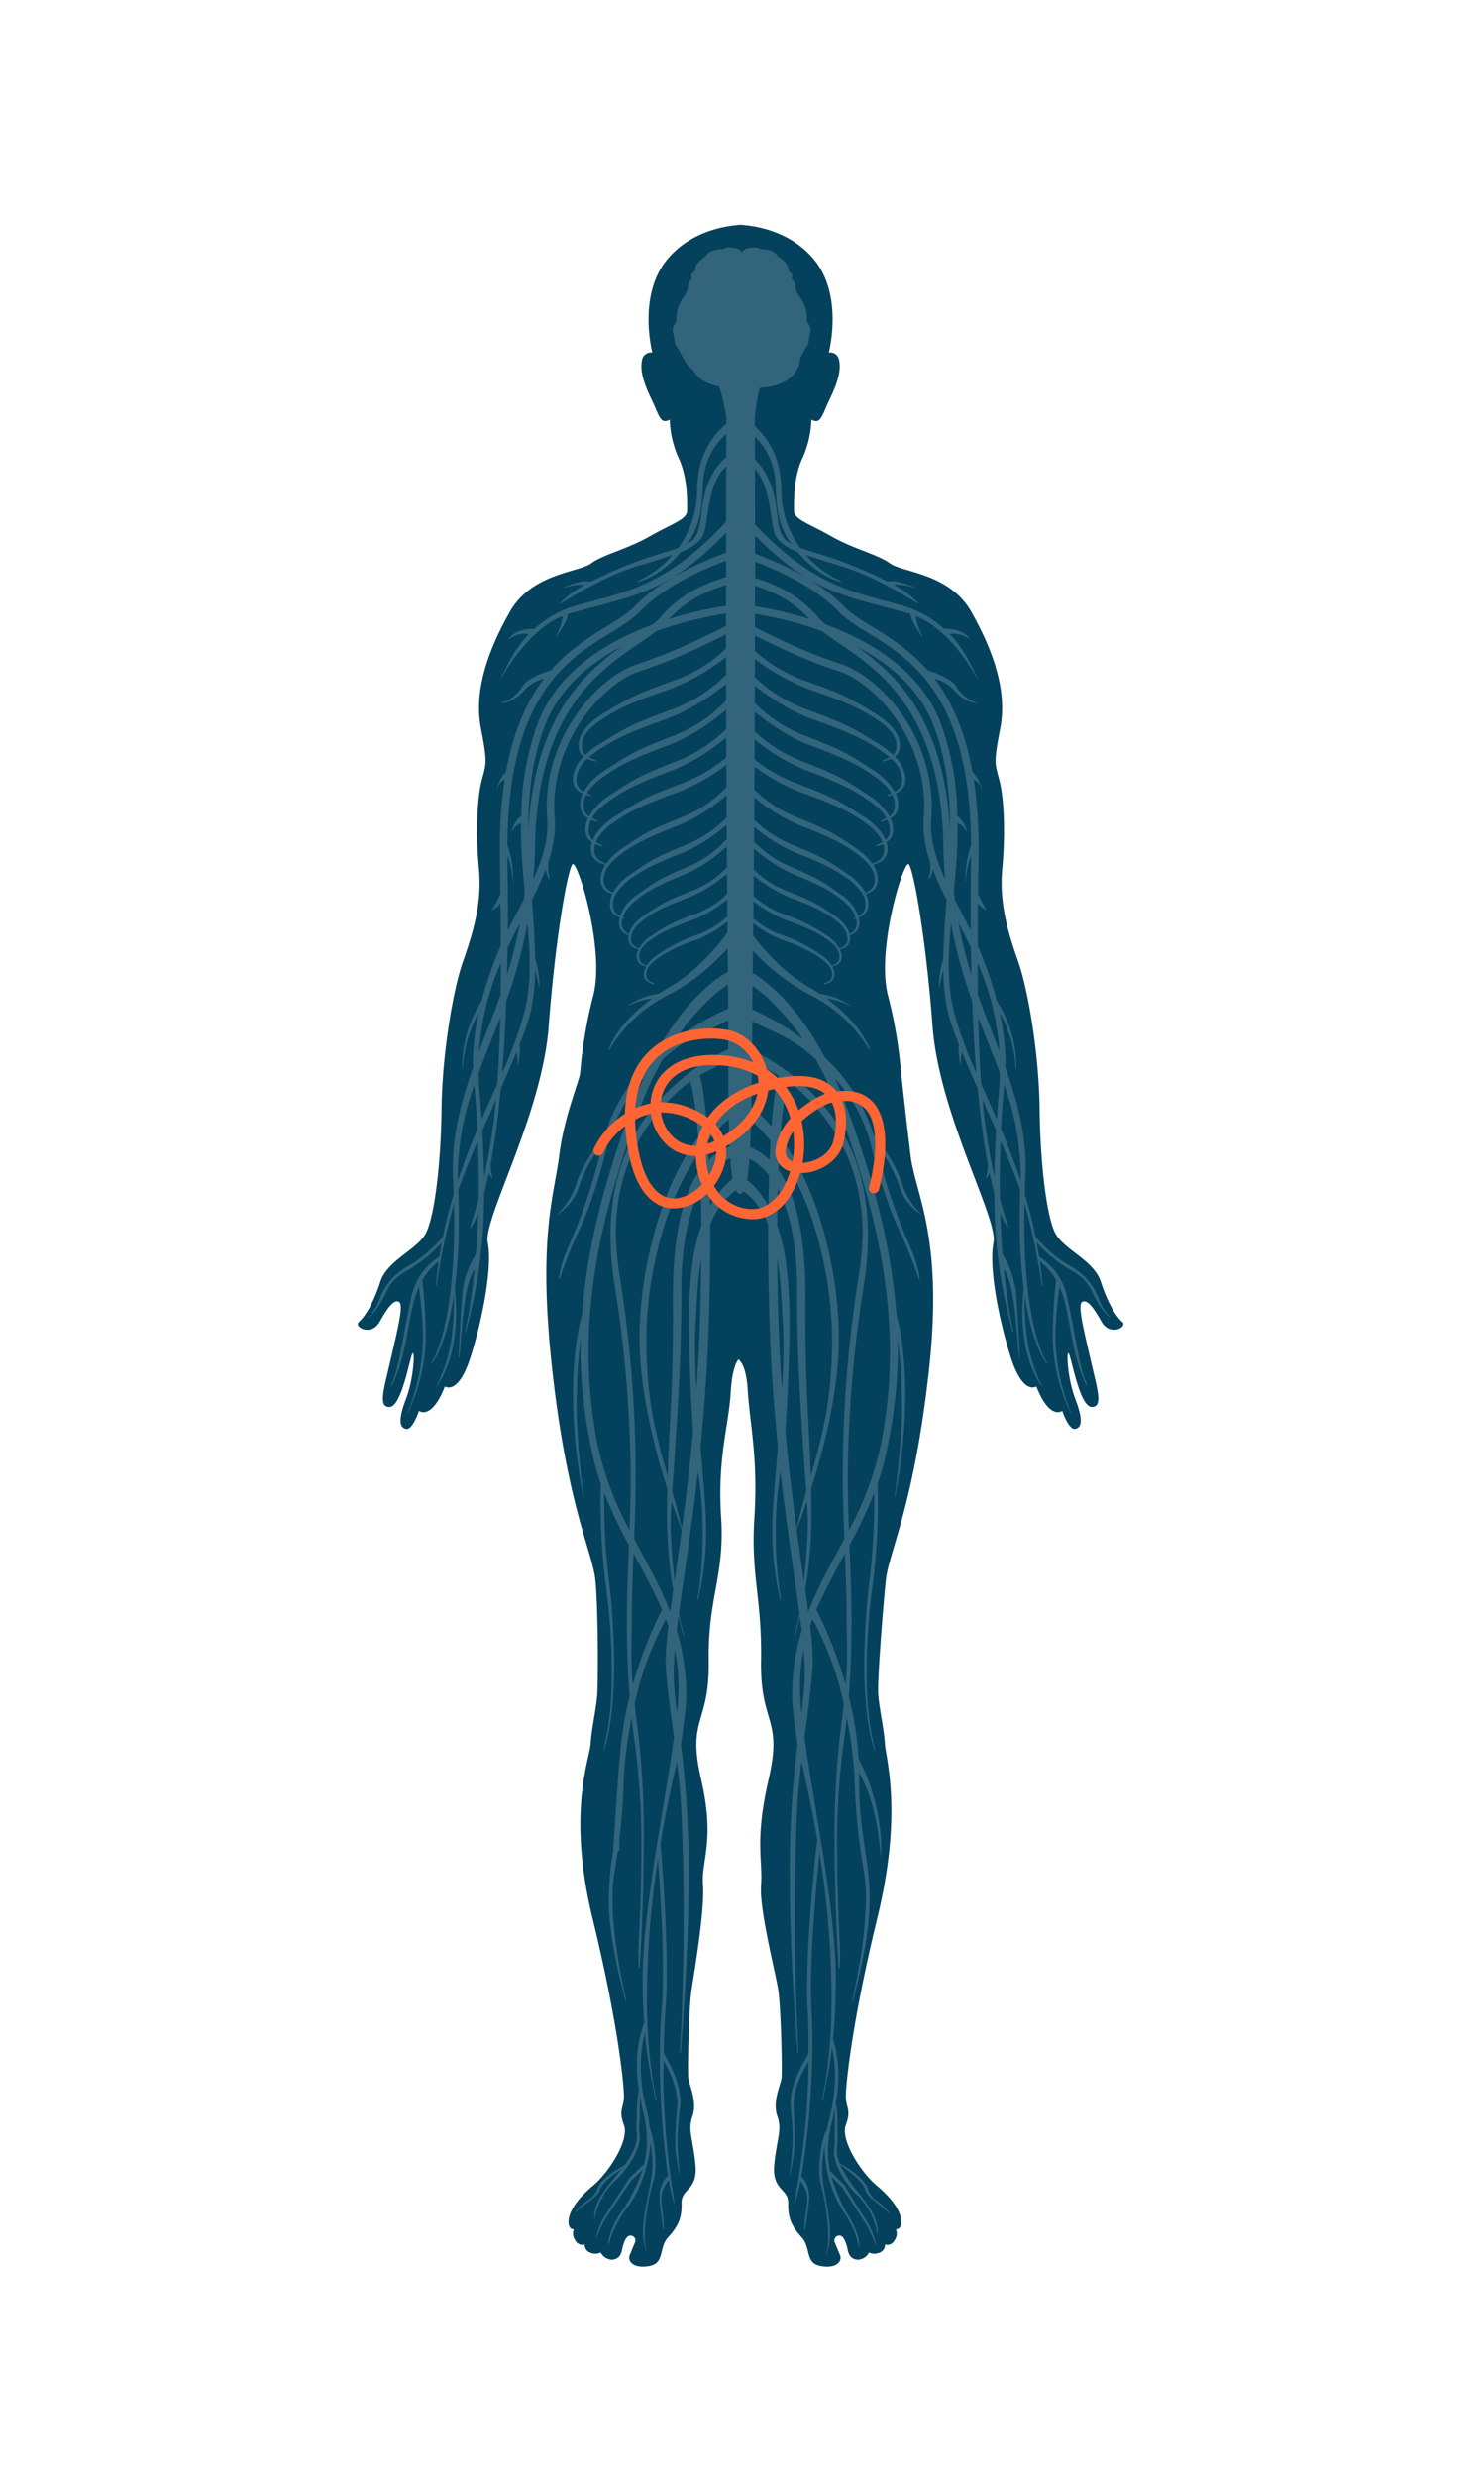
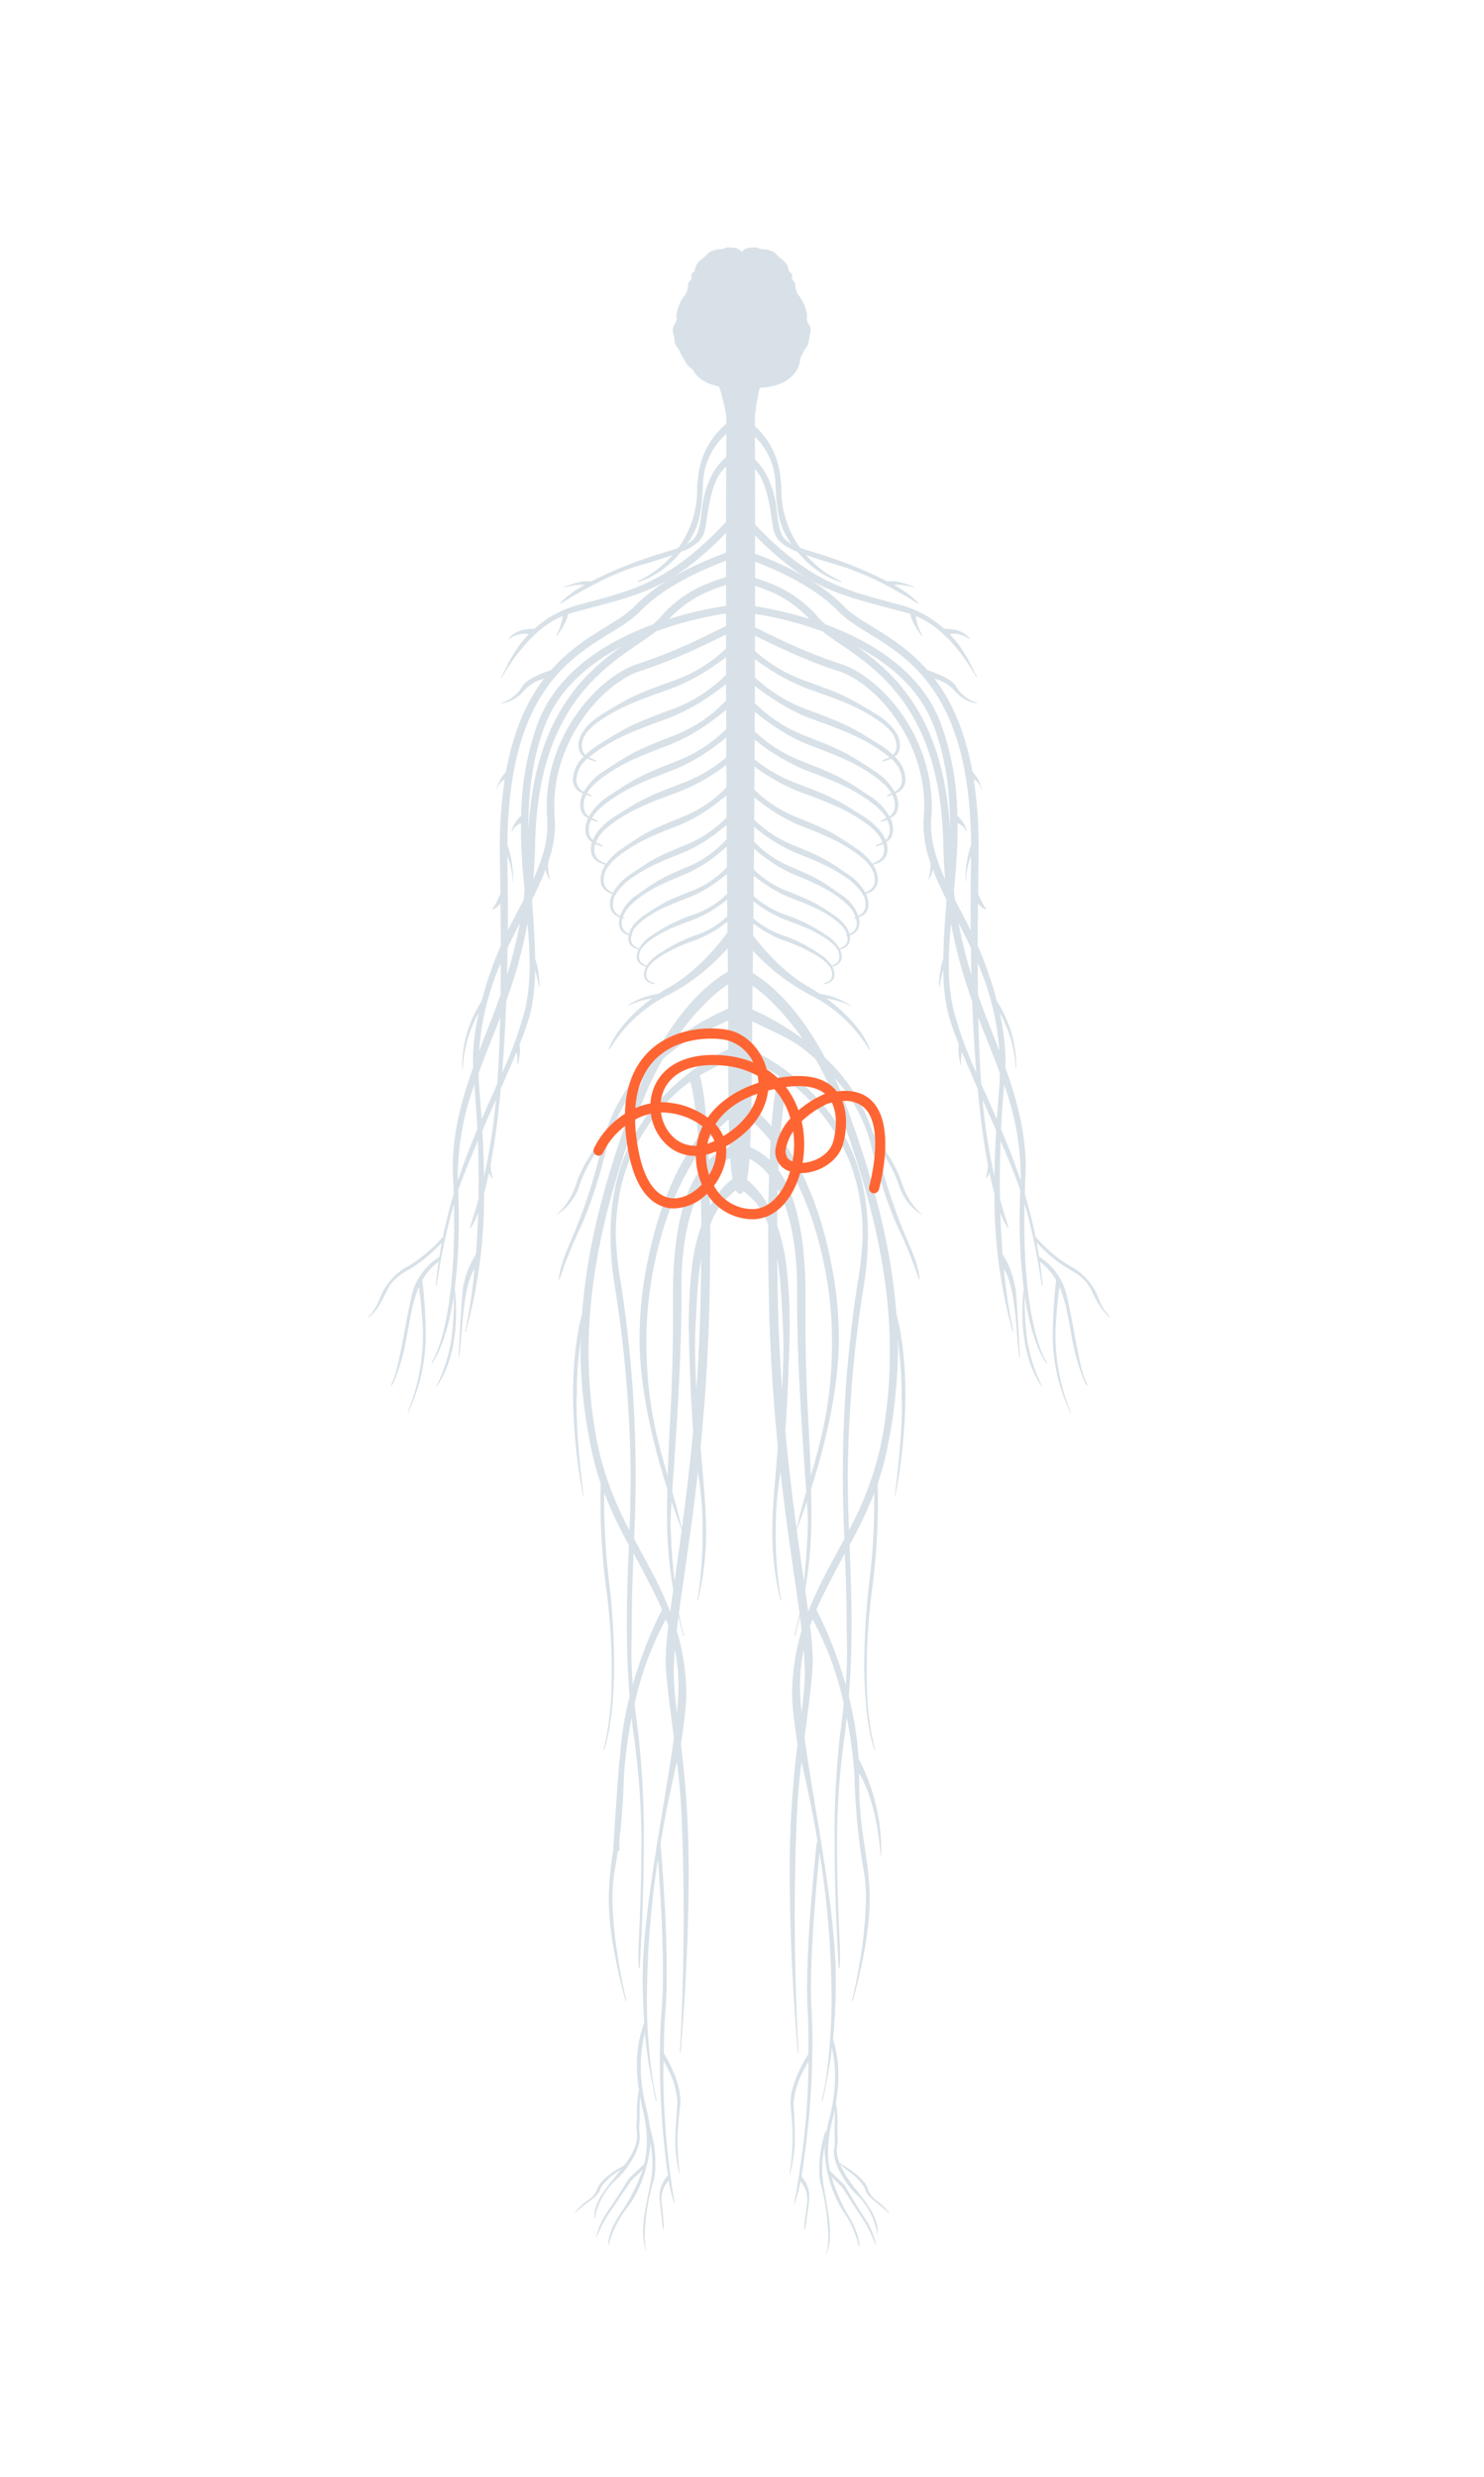
<svg xmlns="http://www.w3.org/2000/svg" width="350" height="584" viewBox="0 0 350 584">
  <g id="symptom-6" transform="translate(-297 -3817)">
    <g id="Group_780" data-name="Group 780" transform="translate(329.395 3866.743)">
      <g id="Group_40" data-name="Group 40" transform="translate(52.012 3.257)">
-         <path id="Path_42" data-name="Path 42" d="M232.261,261.88c-1.368-1.214-3.346-4.255-5.015-9.424s-8.82-7.6-10.8-11.557-3.5-16.116-3.646-29.192-2.741-28.128-5.019-34.665-4.56-13.684-3.8-21.895.455-16.417-.609-20.676-1.519-3.955.154-12.62-1.673-18.244-6.842-27.368-16.271-9.27-19.158-11.4-8.515-3.346-13.834-6.383-8.82-3.955-8.82-6.083-.155-7.756,1.978-12.316a24.094,24.094,0,0,0,2.128-9.12c2.278,1.214,2.432-.914,4.41-5.019s2.582-6.842,2.128-8.97a2.154,2.154,0,0,0-2.432-1.823s3.5-13.234-3.346-21.745c-5.465-6.8-13.733-8.069-16.845-8.308V3.257s-.225,0-.622.018c-.4-.018-.627-.018-.627-.018v.057c-3.112.238-11.38,1.51-16.84,8.308-6.847,8.511-3.346,21.745-3.346,21.745a2.16,2.16,0,0,0-2.437,1.823c-.455,2.128.154,4.865,2.132,8.97s2.128,6.233,4.405,5.019a24.051,24.051,0,0,0,2.132,9.12c2.128,4.56,1.978,10.188,1.978,12.316s-3.5,3.037-8.82,6.083S109.9,80.953,107.01,83.08s-13.984,2.282-19.154,11.4-8.515,18.7-6.842,27.368,1.218,8.361.15,12.62-1.368,12.466-.6,20.676-1.523,15.357-3.805,21.895-4.865,21.59-5.015,34.665S70.067,236.948,68.09,240.9s-9.124,6.383-10.793,11.557-3.651,8.211-5.019,9.424,2.891,3.5,4.865,0,3.346-5.319,4.564-4.71-.459,7-1.978,13.684-3.041,11.1-.3,11.1,4.56-10.188,5.324-12.316.6,5.169-1.368,10.338-1.523,6.842,0,7.147,3.037-4.255,3.037-4.255,2.962,2.326,6.109-5.761c0,0,3.143,2.247,6.065-6.966s5.165-21.339,4.043-26.953,12.806-30.105,14.377-51,4.494-37.067,5.615-38.188,7.641,19.767,4.944,30.772a108.888,108.888,0,0,0-3.147,18.425c-.221,2.022-3.818,10.334-4.94,19.542s-5.169,19.1-1.576,51,9.438,42.456,10.109,48.972.675,23.585.45,26.958-1.346,8.087-1.571,11.68-5.615,16.174.45,41.11,7.412,39.318,7.412,42.006-1.346,3.147,0,6.741-3.589,11.2-7.261,14.28-5.063,5.456-5.562,7.05-.3,3.271.993,3.271a2.79,2.79,0,0,0,.4,2.68,1.857,1.857,0,0,0,2.185.9A1.955,1.955,0,0,0,107,481.371a2.9,2.9,0,0,0,2.287-.1,3.1,3.1,0,0,0,2.679,1.691c1.788-.106,2.185-1.492,2.384-2.485s.795-3.077,1.788-3.178a1.152,1.152,0,0,1,1.192,1.686c-.4.9-.6,1.492-1.192,2.883s.795,3.275,4.569,2.587,2.185-4.277,4.467-6.763,3.28-4.463,3.178-8.043,3.876-2.878,3.275-9.129-1.885-8.047-.693-11.424-.795-7.345-.993-8.935.1-16.584.768-20.853,3.147-18.875,2.7-24.711,2.918-10.334-.45-24.936,2.022-12.806,1.8-27.854,3.823-20,2.922-33.924,1.8-21.568,2.247-29.2c.313-5.363,1.293-7.292,1.85-7.968.768.627,1.894,2.375,2.181,7.288.45,7.641,2.472,15.953,1.572,29.88s1.8,18.867,1.571,33.924,5.169,13.252,1.8,27.854-1.351,19.092-1.8,24.936,3.373,20.442,4.043,24.711.971,19.259.772,20.853-2.185,5.562-.993,8.935-.1,5.165-.7,11.424,3.377,5.557,3.28,9.129.892,5.562,3.178,8.043.693,6.061,4.467,6.763,5.165-1.2,4.569-2.587-.8-1.986-1.192-2.883a1.152,1.152,0,0,1,1.192-1.686c.993.1,1.589,2.189,1.783,3.178s.6,2.379,2.384,2.485a3.105,3.105,0,0,0,2.684-1.691,2.887,2.887,0,0,0,2.282.1,1.961,1.961,0,0,0,1.492-1.991,1.851,1.851,0,0,0,2.181-.9,2.776,2.776,0,0,0,.4-2.68c1.293,0,1.492-1.682.993-3.271s-1.885-3.973-5.558-7.05-8.612-10.683-7.266-14.28,0-4.043,0-6.741,1.351-17.07,7.416-42.006,2.022-37.512,1.8-41.11-1.346-8.308-1.572-11.68,1.121-20.443,1.8-26.958,6.515-17.074,10.109-48.972-3.147-41.785-4.269-51-2.022-17.52-2.247-19.542a109.135,109.135,0,0,0-3.143-18.425c-2.7-11,3.818-31.893,4.94-30.772s4.048,17.3,5.619,38.188,15.5,45.379,14.373,51,1.126,17.745,4.043,26.953,6.065,6.966,6.065,6.966c3.147,8.087,6.109,5.761,6.109,5.761s1.518,4.56,3.041,4.255,1.973-1.973,0-7.147-2.128-12.466-1.368-10.338,2.587,12.316,5.319,12.316,1.218-4.41-.3-11.1-3.192-13.079-1.973-13.684,2.582,1.214,4.56,4.71,6.233,1.218,4.865,0Z" transform="translate(-52.012 -3.257)" fill="#03415c" />
        <path id="Path_43" data-name="Path 43" d="M227.6,256.585c-.031-.044-.128-.128-.287-.291a10.938,10.938,0,0,1-2.331-3.743,14.568,14.568,0,0,0-7.063-8.074,30.207,30.207,0,0,1-5.769-4.489c-.755-.733-1.368-1.386-1.8-1.854-.163-.181-.269-.3-.375-.424-.706-3.509-1.567-6.855-2.534-10.056.044-1.36.084-2.719.154-4.171.035-.746.053-1.5.053-2.242,0-8.113-2.1-15.883-4.812-23.5.018-.481.066-.949.066-1.439a54.016,54.016,0,0,0-1.395-11.42,29.45,29.45,0,0,1,3.783,13.106h.119s.022-.291.022-.817a28.644,28.644,0,0,0-4.578-15.022,89.976,89.976,0,0,0-4.525-13.079c.009-3.147.031-6.476.071-10.007a3.773,3.773,0,0,0,1.942,1.514l.062-.1a12.2,12.2,0,0,1-1.338-2.238c-.234-.459-.441-.9-.587-1.214l-.057-.119c.031-2.794.071-5.668.115-8.723.009-.7.013-1.395.013-2.075v-.053a104.893,104.893,0,0,0-1.152-16.147,3.221,3.221,0,0,1,1.355,1.2,4.6,4.6,0,0,1,.349.742,2.223,2.223,0,0,1,.093.287l.009.022h0v0l.119-.022,0,0h0s-.044-.15-.124-.366a9.017,9.017,0,0,0-2.114-3.721c-1.805-9.963-5.1-16.907-8.983-21.965.181.062.358.115.552.185a9.955,9.955,0,0,1,4.092,2.569c2.481,2.9,5.063,3.064,5.368,3.064h.022l.009-.115a4.288,4.288,0,0,1-.477-.137,8.638,8.638,0,0,1-4.489-3.792c-1.161-1.876-5.54-3.368-6.71-3.748-.313-.353-.622-.706-.94-1.042-7.054-7.434-15.088-10.1-18.814-14.046-4.211-4.383-10.148-7.712-15.035-9.95-2.3-1.055-4.317-1.845-5.867-2.41v-4.3a73.814,73.814,0,0,0,8.219,7.3c8.917,6.657,15.984,7.756,28.379,11.177l.022.009c.349,2.251,2.746,5.262,2.746,5.266l.1-.066s-.4-.772-.8-1.783a11.159,11.159,0,0,1-.737-2.874c3.946,1.549,7.394,4.8,9.888,7.9a46.144,46.144,0,0,1,3.253,4.582c.38.6.671,1.108.87,1.452s.3.543.3.543h0l0,.013.168-.106-.009-.009v0c-.3-.415-.773-1.5-1.492-2.918A33.616,33.616,0,0,0,191.7,97.91a27.886,27.886,0,0,0-1.96-2.265c.269-.031.565-.124.812-.124a6.478,6.478,0,0,1,3.571,1.1c.181.128.269.2.269.2l.088-.075c-1.576-2.242-4.564-2.353-5.928-2.384h0l-.172,0a24.68,24.68,0,0,0-10.382-5.633c-9.676-2.622-16.236-4.052-24.888-10.5a71.688,71.688,0,0,1-7.606-6.705c-.658-.662-1.2-1.227-1.682-1.739,0-4.97-.009-9.358-.013-13.049,1.2,1.32,2.362,3.324,3.289,7.835.967,4.723.645,7.129,2.41,9.058a11.8,11.8,0,0,0,4.313,2.578,23.9,23.9,0,0,0,5.575,5.015,18.007,18.007,0,0,0,4.648,2.123l.066-.19a24.134,24.134,0,0,1-7.045-4.856c-.424-.415-.848-.865-1.262-1.338,2.128.755,4.851,1.6,8.4,2.653a65.985,65.985,0,0,1,12.029,5.306c1.748.953,3.24,1.832,4.3,2.472s1.673,1.042,1.673,1.046l.128-.155a23.215,23.215,0,0,0-5.73-4.247c.168-.009.291-.066.464-.066a15.34,15.34,0,0,1,4.339.689h.009l.04-.106v0h0l-.031-.009a21.178,21.178,0,0,0-4.569-1.395l-.561-.009-.022.022c-.265,0-.574,0-.768.009-.282.009-.441.013-.494.018a101.255,101.255,0,0,0-15.066-6.153c-2.574-.83-4.207-1.276-5.478-1.726a23.353,23.353,0,0,1-4.45-14.117v-.477c0-.574-.137-1.117-.185-1.682-.026-.313-.062-.627-.1-.936a19.685,19.685,0,0,0-.755-3.421c-.1-.313-.208-.618-.322-.923a18.745,18.745,0,0,0-1.47-3.041c-.19-.313-.388-.614-.6-.918A18.1,18.1,0,0,0,144.5,47.3c-.238-.238-.472-.472-.72-.7,0-1.395-.009-2.163-.009-2.163s.2-2.176.658-4.613c.137-.746.309-1.505.5-2.238.6-.053,1.214-.115,1.739-.185a12.34,12.34,0,0,0,3.9-1.183,7.463,7.463,0,0,0,1.929-1.386,6.175,6.175,0,0,0,1.982-4.269c.614-1.029.945-1.973,1.351-2.459.9-1.1.49-1.443,1-3.39a3.282,3.282,0,0,0,.11-.79,2.447,2.447,0,0,0-.463-1.377,2.286,2.286,0,0,1-.433-1.28c0-.1.009-.2.018-.3a3.335,3.335,0,0,0,.027-.419,9.414,9.414,0,0,0-1.783-4.538,4.267,4.267,0,0,1-.958-2.313,1.717,1.717,0,0,0-.574-1.466.408.408,0,0,1-.234-.433c0-.128.018-.291.04-.512v-.124A.9.9,0,0,0,152,10.3c-.093-.071-.079-.04-.146-.207s-.132-.472-.313-1.09c-.388-1.3-2.216-2.189-2.732-2.935-.631-.865-2.247-1.152-3.395-1.205a1.227,1.227,0,0,1-.706-.194,1.939,1.939,0,0,0-1.024-.2,10.967,10.967,0,0,0-1.271.093,2.385,2.385,0,0,0-1.735.989,2.376,2.376,0,0,0-1.735-.989,10.9,10.9,0,0,0-1.267-.093,1.915,1.915,0,0,0-1.024.2,1.238,1.238,0,0,1-.706.194c-1.152.053-2.768.34-3.4,1.205-.517.746-2.34,1.633-2.732,2.935-.181.618-.256.931-.313,1.09s-.053.137-.146.207a.909.909,0,0,0-.574.861l0,.124c.018.221.035.388.035.512a.418.418,0,0,1-.234.437,1.715,1.715,0,0,0-.574,1.461,4.286,4.286,0,0,1-.953,2.313,9.374,9.374,0,0,0-1.788,4.538,3.336,3.336,0,0,0,.027.419,2.477,2.477,0,0,1,.022.3,2.3,2.3,0,0,1-.437,1.28,2.481,2.481,0,0,0-.464,1.377,3.1,3.1,0,0,0,.11.79c.512,1.947.1,2.291,1,3.39.477.561.852,1.744,1.686,2.962a4.717,4.717,0,0,0,1.867,2.145,7.2,7.2,0,0,0,3.139,3.006,11.977,11.977,0,0,0,3.1,1.011c.3.9.587,1.832.812,2.724.614,2.437.923,4.511.927,4.516s0,.561-.009,1.549c-.15.124-.274.265-.419.393-.331.287-.644.583-.949.887a17.79,17.79,0,0,0-2.084,2.507c-.207.3-.411.6-.6.918a18.046,18.046,0,0,0-1.47,3.041c-.115.3-.225.609-.327.923a19.278,19.278,0,0,0-.75,3.421c-.044.309-.079.622-.106.936-.044.565-.185,1.108-.185,1.682l0,.2v.278a23.354,23.354,0,0,1-4.454,14.117c-1.267.45-2.9.9-5.478,1.726A101,101,0,0,0,105.172,83.2c-.053,0-.212-.009-.5-.018-.185,0-.486-.009-.746-.009l0-.013-.04-.009-.556.009a21.314,21.314,0,0,0-4.564,1.39l-.035.013v0h0l.04.106a15.325,15.325,0,0,1,4.348-.689c.172,0,.3.057.459.066a23.3,23.3,0,0,0-5.73,4.247l.128.155s.622-.406,1.677-1.046c3.169-1.92,10.272-5.99,16.328-7.778,3.549-1.051,6.273-1.9,8.4-2.653-.419.472-.843.923-1.262,1.338a24.2,24.2,0,0,1-7.045,4.856l.062.19a17.967,17.967,0,0,0,4.653-2.123,23.9,23.9,0,0,0,5.575-5.015,11.771,11.771,0,0,0,4.308-2.578c1.77-1.929,1.448-4.335,2.415-9.058,1.086-5.31,2.5-7.147,3.929-8.489-.013,3.651-.022,8.052-.031,13.035-.561.6-1.342,1.435-2.3,2.406a71.692,71.692,0,0,1-7.606,6.705c-8.656,6.445-15.212,7.875-24.892,10.5A24.735,24.735,0,0,0,91.8,94.374l-.172,0h0c-1.364.031-4.339.141-5.915,2.37l0,0h0l-.009.009.084.075s.093-.075.274-.2a6.381,6.381,0,0,1,3.567-1.1,8.152,8.152,0,0,1,.817.124,27.041,27.041,0,0,0-1.96,2.265,33.242,33.242,0,0,0-3.037,4.935c-.72,1.417-1.2,2.5-1.5,2.918v0l0,.009.168.106c.035-.049.093-.181.132-.243l.172-.313c1.3-2.291,6.763-11.115,14.015-13.954a11.015,11.015,0,0,1-.742,2.9c-.4,1.011-.8,1.783-.8,1.783l.1.066s2.393-3.015,2.746-5.266l.022-.009c12.4-3.421,19.458-4.52,28.375-11.177a71.952,71.952,0,0,0,7.8-6.873c.388-.388.715-.728,1.046-1.073,0,1.527,0,3.094-.009,4.71l-.335.119c-4.754,1.73-14.889,5.928-21.189,12.475-3.721,3.951-11.755,6.613-18.814,14.046-.313.335-.622.689-.936,1.042-1.165.375-5.549,1.872-6.714,3.748a9.091,9.091,0,0,1-3.271,3.24,6.955,6.955,0,0,1-1.218.552,4.428,4.428,0,0,1-.472.137l.009.115h.022c.3,0,2.887-.163,5.363-3.059a9.935,9.935,0,0,1,4.1-2.573c.194-.075.366-.124.552-.185-3.88,5.059-7.182,12-8.983,21.965a9,9,0,0,0-2.11,3.712c-.084.221-.124.375-.128.375h0l0,0,.119.022.026-.084a2.647,2.647,0,0,1,.088-.265,3.518,3.518,0,0,1,1.7-1.933,104.617,104.617,0,0,0-1.161,16.174v.053c0,.68,0,1.373.018,2.075.044,3.055.084,5.928.115,8.718-.15.327-.375.8-.645,1.338a12.451,12.451,0,0,1-1.338,2.238l.062.1a3.766,3.766,0,0,0,1.942-1.518c.035,3.536.062,6.864.071,10.012a90.285,90.285,0,0,0-4.525,13.075,28.656,28.656,0,0,0-4.578,15.026c0,.525.022.817.022.817h.119a29.893,29.893,0,0,1,2.507-10.59,25.3,25.3,0,0,1,1.271-2.507,54.219,54.219,0,0,0-1.395,11.406c0,.494.049.962.066,1.448-2.71,7.619-4.807,15.384-4.807,23.5,0,.746.018,1.5.053,2.242.071,1.452.11,2.812.154,4.171-.967,3.2-1.827,6.542-2.534,10.056-.106.119-.212.243-.375.424a34.147,34.147,0,0,1-7.566,6.343,14.568,14.568,0,0,0-7.063,8.074,12.175,12.175,0,0,1-1.7,3.028,8.266,8.266,0,0,1-.631.715c-.163.163-.256.247-.291.291l-.013.044.026.053.04.013.115-.044a10.673,10.673,0,0,0,2.8-3.439c1.827-3.011,1.691-5.041,6.365-7.623a32.661,32.661,0,0,0,8.021-6.533c-.207,1.095-.38,2.22-.556,3.346a14.732,14.732,0,0,0-6.661,9.716c-1.616,7.239-2.874,16.346-4.282,19.48A4.754,4.754,0,0,0,58,272.759l0,.035.062.044.093-.066a14.524,14.524,0,0,0,1.187-2.666,48.37,48.37,0,0,0,1.827-6.317c1.059-4.785,1.51-9.959,3.377-14.245.075.539.172,1.28.283,2.207.225,1.933.49,4.613.631,7.584.022.512.035,1.046.035,1.585,0,.093,0,.194,0,.287a48.413,48.413,0,0,1-3.624,17.9l0,.009h0v0l.106.053a42.439,42.439,0,0,0,4.171-17.357v-.265a113.633,113.633,0,0,0-.8-13.569,13.387,13.387,0,0,1,3.836-4.392c-.256,1.805-.472,3.651-.636,5.544v.018h0v0l.194.022s.115-.834.335-2.238a142.422,142.422,0,0,1,3.721-17.021c.027,1.439.053,2.86.053,4.2,0,13.115-1.355,21.453-2.706,26.512a32.186,32.186,0,0,1-1.858,5.306,11.947,11.947,0,0,1-.609,1.157c-.075.128-.128.212-.168.269l-.057.084.15.128c.119-.132,3.368-4.048,5.174-16.086,0,.252,0,.486,0,.764a69.132,69.132,0,0,1-.64,10.02,38.068,38.068,0,0,1-2.075,7.509c-.38.976-.724,1.761-.98,2.309s-.411.856-.411.856l.1.057,0,0h0l.009-.018c3.726-5.46,4.538-12.417,4.538-17.454a45.353,45.353,0,0,0-.331-5.54,125.243,125.243,0,0,0,.962-16.315q0-2.754-.093-5.783v0c-.031-.406-.022-.777-.044-1.174.057-.163.11-.34.168-.5,1.214-3.368,2.772-7.164,4.458-11.093.128,3.342.2,6.555.2,9.552q0,2.092-.035,4.07c-.614,2.251-1.289,4.507-2.039,6.807l.172.088a14.344,14.344,0,0,0,1.783-3.712c-.115,3.633-.3,6.926-.543,9.892a21.273,21.273,0,0,0-3.094,8.33c-.5,5.041-.984,16.019-.989,16.024l.119.013c.335-1.571.508-5.942.993-10.387.464-4.211,1.227-8.453,2.657-10.431-.2,2.039-.419,3.893-.64,5.518-.4,3-.808,5.3-1.108,6.833s-.5,2.331-.5,2.331l.093.022v0l.1.022a119.9,119.9,0,0,0,4.3-32.577c.375-1.4.764-3.037,1.152-4.913a3.089,3.089,0,0,0,.75,1.263l.163.154-.066-.212s-.119-.406-.238-1.033a13.741,13.741,0,0,1-.225-2.1c.865-4.551,1.713-10.4,2.406-17.9,1.338-3.028,2.6-5.937,3.695-8.6a8.986,8.986,0,0,1,.238,2.057,8.828,8.828,0,0,1-.049.94l.119.022a15.733,15.733,0,0,0,.53-3.646,6.237,6.237,0,0,0-.128-1.13,63.143,63.143,0,0,0,2.6-7.535,46.112,46.112,0,0,0,1.086-10.047L92,175a27.362,27.362,0,0,1,.834,3.827l.119,0s.009-.185.009-.508a20.573,20.573,0,0,0-1-6.162c-.066-4.41-.4-9.058-.768-13.9a75.724,75.724,0,0,0,3.227-7.133,7.283,7.283,0,0,0,.892,2.34l.106-.049s-.106-.424-.212-1.042a13.564,13.564,0,0,1-.212-2.2,5.456,5.456,0,0,1,.124-1,27.623,27.623,0,0,0,1.514-8.568c0-.583-.022-1.17-.071-1.757-.071-.887-.1-1.77-.1-2.64v-.1c-.009-16.324,12.13-29.324,20.407-31.818a122.319,122.319,0,0,0,14.572-5.9c2.181-1.029,4.074-1.96,5.421-2.64l.115-.057q0,1.649,0,3.324a34.065,34.065,0,0,1-12.819,7.738c-8.656,3.125-9.636,3.668-15.98,7.482-4.75,2.856-6.008,5.681-6.008,7.623a3.805,3.805,0,0,0,.349,1.642,2.749,2.749,0,0,0,.9,1,7.779,7.779,0,0,0-2.56,5.262,4.213,4.213,0,0,0,.358,1.757,3.8,3.8,0,0,0,1.986,1.651,6.371,6.371,0,0,0-.627,2.662,4.422,4.422,0,0,0,.335,1.744,3.318,3.318,0,0,0,1.51,1.43,6.358,6.358,0,0,0-.622,2.649,4.351,4.351,0,0,0,.336,1.73,3.075,3.075,0,0,0,1.227,1.276,5.544,5.544,0,0,0-.256,1.624,4.057,4.057,0,0,0,.335,1.673,3.9,3.9,0,0,0,2.159,1.739,9.276,9.276,0,0,0,.909.309,6.422,6.422,0,0,0-1.117,3.434,4,4,0,0,0,.3,1.58,3.548,3.548,0,0,0,1.92,1.647c.212.088.371.132.552.194a5.785,5.785,0,0,0-.565,2.393,3.857,3.857,0,0,0,.278,1.5,3.321,3.321,0,0,0,1.8,1.567c.084.035.141.049.221.079a5.422,5.422,0,0,0-.172,1.205,3.825,3.825,0,0,0,.252,1.417,3.056,3.056,0,0,0,1.642,1.483c.155.071.269.1.411.154a4.454,4.454,0,0,0-.1.64,2.975,2.975,0,0,0,.234,1.2,2.748,2.748,0,0,0,1.5,1.258,5.288,5.288,0,0,0,.653.225,4.056,4.056,0,0,0-.424,1.6,2.613,2.613,0,0,0,.216,1.082,2.527,2.527,0,0,0,1.4,1.134,5.439,5.439,0,0,0,.631.207,3.963,3.963,0,0,0-.534,1.792,2.48,2.48,0,0,0,.2,1.024,2.417,2.417,0,0,0,1.311,1.073,5.176,5.176,0,0,0,.945.287l.079-.177c-.265-.185-.755-.291-1.183-.574a1.708,1.708,0,0,1-.795-1.567,2.989,2.989,0,0,1,.018-.336c.163-1.682,1.814-2.966,3.726-4.189a40.335,40.335,0,0,1,8.237-3.7,27.252,27.252,0,0,0,6.123-3.452c.371-.274.706-.525,1.02-.772.009.852.018,1.686.027,2.529-.168.234-.371.521-.667.909-2.013,2.671-6.886,8.493-12.921,11.914-.94.534-1.805,1.086-2.649,1.647a16.744,16.744,0,0,0-7.2,2.7l-.018.009h0l-.009.009.062.1s.234-.119.653-.3a20.648,20.648,0,0,1,5-1.452c-5.933,4.3-9.217,8.952-10.254,12.02l.181.079s.062-.124.2-.358a33.842,33.842,0,0,1,13.733-12.572,47.1,47.1,0,0,0,11.68-8.6c.874-.856,1.6-1.624,2.251-2.335.009.662.013,1.351.022,2,.013,1.183.022,2.335.035,3.5-2.481,1.36-10.334,6.568-17.564,20.288a41.319,41.319,0,0,0-11.371,17.909c-.247.331-5.337,6.82-6.789,11.671a16.346,16.346,0,0,1-2.821,5.407,14.724,14.724,0,0,1-1.236,1.391c-.163.155-.287.269-.375.349l-.1.088-.031.022,0,.009-.009,0v0l-.013.04,0,.027.026.057.057-.031a12.769,12.769,0,0,0,5.306-7.12,31.761,31.761,0,0,1,3.863-7.491c.534-.808,1.015-1.492,1.452-2.1a126.765,126.765,0,0,1-6.6,20.955c-1.819,4.357-3.218,7.116-3.695,11.018l.194.049s.128-.4.358-1.073a101.185,101.185,0,0,1,4.2-10.365c2.71-5.549,5.4-14.549,6.7-20.094a36.863,36.863,0,0,1,8.484-15.785c-.8,1.8-1.594,3.668-2.353,5.712-5.955,15.993-10.793,32.427-12.091,49.815-.649,2.344-2.114,8.723-2.114,18.924a128.749,128.749,0,0,0,2.406,24.04l0,.049h0v0l.115-.022s-.106-.79-.269-2.11a183.986,183.986,0,0,1-1.439-19.008c0-1.064.026-2.057.088-2.949v0a85.815,85.815,0,0,1,.936-13.066c-.027,1.059-.1,2.106-.1,3.174a119.856,119.856,0,0,0,2.4,21.868,64.65,64.65,0,0,0,2.388,9.018c0,.19-.009.353-.013.565-.022.953-.035,2.106-.035,3.439a154.3,154.3,0,0,0,1.293,20.3,150.313,150.313,0,0,1,1.355,19.736q0,1.377-.031,2.737a68.4,68.4,0,0,1-1.96,16.169l.11.035v0h0l0,0c.018-.044,2.45-5.889,2.45-20.5a172.889,172.889,0,0,0-1.055-18.271,153.951,153.951,0,0,1-1.289-20.2c0-.636,0-1.232.013-1.783a101.818,101.818,0,0,0,5.814,12.272c-.238,6.039-.486,11.9-.486,17.887,0,5.968.185,11.883.649,17.8a80.892,80.892,0,0,0-2.317,14.7c-.234.437-1.567,21.745-1.567,21.745a71.586,71.586,0,0,0-1.024,11.164c0,5.765.936,12.974,3.964,24.181l.1-.026.093-.022s-.2-.83-.512-2.251c-.923-4.269-2.772-13.8-2.772-21.917a35.514,35.514,0,0,1,.464-6.14c.309-1.766.561-3.408.786-4.988h.384v-2.843c.834-6.8.949-11.671,1.059-14.647a100.169,100.169,0,0,1,1.828-13.945c.119,1.081.216,2.159.358,3.24v0a178.1,178.1,0,0,1,1.92,28.238c0,11.623-.689,21.374-.689,24.221,0,1.161.026,2.273.1,3.35h.194s.98-14.157.98-29.712a206.267,206.267,0,0,0-1.289-25.4c-.366-2.79-.649-5.143-.874-7.2a74.656,74.656,0,0,1,7.372-19.93c.2.512.406,1.015.587,1.541a73.954,73.954,0,0,0-.649,8.294q0,.874.053,1.616c.393,5.271,1.165,10.828,1.907,16.43-1.006,7.345-2.578,16.253-4.021,25.307l-.035-.035.018.163c-1.779,11.164-3.342,22.5-3.346,31.28,0,3.359.128,6.891.366,10.5a28.147,28.147,0,0,0-1.713,10.312,38.913,38.913,0,0,0,.459,5.536,26.361,26.361,0,0,0-.464,6.1c0,.689-.106,1.691-.106,2.569a6.19,6.19,0,0,0,.053.9,7.822,7.822,0,0,1,.084,1.095v.026c0,2.481-1.307,4.8-2.993,7.063-.106.057-.177.093-.3.163-1.805,1.006-5.324,3.156-6.039,5.372h0a5.438,5.438,0,0,1-2.335,2.75,19.194,19.194,0,0,0-2.128,1.8c-.119.119-.225.243-.331.371a5.227,5.227,0,0,0-.516.569l.093.075s.221-.194.644-.552,1.046-.852,1.845-1.448c1.223-.914,2.913-2.009,3.328-3.3.283-1.059,2.07-2.887,3.664-3.929.53-.358.993-.7,1.421-1.02-.424.539-.843,1.077-1.285,1.611-2.507,3.072-5.129,6.114-5.147,9.685,0,.128,0,.265.013.4l.119.009a7.817,7.817,0,0,1,.154-.883,16.469,16.469,0,0,1,5.222-8.577c1.17-1.033,5.2-5.818,5.222-9.68a8.922,8.922,0,0,0-.088-1.227,5.3,5.3,0,0,1-.053-.825c0-.821.106-1.77.106-2.441v-.119c0-2.318.049-3.9.11-5.006.181.976.3,1.9.565,2.944a29.89,29.89,0,0,1,1.024,7.544,23.147,23.147,0,0,1-.645,5.443l-3.571,3.359-.035.053h0l0,0c-.049.079-3.606,5.791-4.993,7.712a17.915,17.915,0,0,0-2.7,6.034h0l0,.018.11.027s.384-.931.94-2.088a22.828,22.828,0,0,1,1.951-3.465h0v-.009s4.882-7.151,5.262-7.751h0l2.657-2.49a41.721,41.721,0,0,1-4.419,9.045v0c-3.373,4.657-3.659,7.685-3.659,8.374a1.061,1.061,0,0,0,.009.163h.115s.075-.309.238-.825a24.057,24.057,0,0,1,4.114-7.875c1.708-2.044,4.94-7.937,5.487-15.216a27.629,27.629,0,0,1,.45,4.873,21.262,21.262,0,0,1-.336,3.854c-.764,4.136-1.872,8.484-1.876,12.25a12.651,12.651,0,0,0,.569,3.854c.071.3.128.5.128.5h0l.11-.031,0-.009h0c-.066-.168-.084-.358-.137-.53a14.688,14.688,0,0,1-.269-3.094,49.77,49.77,0,0,1,2.066-12.793,13.9,13.9,0,0,0,.428-3.818c0-.252,0-.5,0-.733a26.306,26.306,0,0,0-1.267-7.959l-.035-.15a32.961,32.961,0,0,0-.834-4.5,39.062,39.062,0,0,1-1.285-9.786v-.018a31.128,31.128,0,0,1,.856-7.429,6.38,6.38,0,0,0,.088-.719,103.939,103.939,0,0,0,1.925,12.934c.388,2.207.7,3.35.7,3.355l.093-.026.1-.027c-.287-1.13-.459-2.225-.7-3.342a125.164,125.164,0,0,1-1.607-21.365,217.3,217.3,0,0,1,2.591-32.215c.415,5.416,1.179,16.717,1.179,26.446,0,3.337-.088,6.476-.313,9.124-.274,3.214-.4,7.05-.4,11.146a196.418,196.418,0,0,0,1.889,27.88,2.351,2.351,0,0,0-.243.243,6.913,6.913,0,0,0-1.73,4.675c0,.1,0,.207,0,.309.04,1.015.177,2.114.388,3.942s.428,3.43.428,3.43h.119a3.53,3.53,0,0,0,.057-.852c0-.75-.181-2.424-.486-5.046a9.92,9.92,0,0,1-.071-1.165,6.3,6.3,0,0,1,1.174-3.7,4.414,4.414,0,0,1,.552-.72,38.168,38.168,0,0,0,1.271,5.438l.115-.026s-.168-.94-.415-2.587a192.633,192.633,0,0,1-2.247-27.073c0-1.333.035-2.657.088-3.968.358.653.795,1.483,1.245,2.468a19.182,19.182,0,0,1,1.986,7.208v.018c0,.172-.009.336-.018.5-.177,2.6-.486,6.2-.486,9.477a30.066,30.066,0,0,0,.472,4.458c.119.7.238,1.311.327,1.748.049.216.084.388.115.516l.035.137.009.035,0,.018.009.009.049.027.049-.018.013-.044,0-.013a62.413,62.413,0,0,1-.552-7.7,78.729,78.729,0,0,1,.671-8.568c.027-.269.04-.543.04-.83a19.6,19.6,0,0,0-1.973-7.473c-.494-1.086-.984-2.026-1.355-2.7-.185-.331-.34-.6-.45-.786-.053-.084-.093-.163-.124-.207l-.031-.053c.022-3.686.132-7.173.38-10.087.23-2.679.318-5.844.318-9.19,0-6.688-.38-14.364-.759-20.363-.19-3-.38-5.58-.521-7.412-.071-.918-.132-1.647-.172-2.145l-.022-.269c.989-5.981,2.264-12.386,3.871-19.215.433,3.633.817,7.253.989,10.788.433,8.8.587,17.419.587,25.192,0,9.363-.221,17.511-.446,23.312-.106,2.909-.216,5.226-.3,6.811s-.141,2.459-.141,2.459l.2.018c1.373-17.423,1.872-30.873,1.872-41.56v-.022a239.316,239.316,0,0,0-1.819-31.121c.159-1.064,1.254-8.493,1.258-11.265v-.026a52.854,52.854,0,0,0-2.247-15.56c.124-1.055.256-2.141.406-3.271.11.486.212.94.313,1.355.115.516.234.958.358,1.421.252.98.419,1.563.45,1.669l.018.057.19-.062-.018-.053c-.146-.441-.283-1.015-.419-1.545-.053-.2-.1-.393-.163-.631-.071-.291-.163-.671-.243-1.015-.137-.622-.26-1.293-.384-1.982,1.17-8.767,2.966-19.772,4.489-33.354a88.141,88.141,0,0,1,1.064,10.616q.046,1.821.044,3.478a103.188,103.188,0,0,1-.636,11.958c-.163,1.351-.322,2.375-.441,3.059s-.2,1.029-.2,1.033l.19.049v0h0l.035-.163a67.564,67.564,0,0,0,1.85-17.357c0-3.929-.644-10.824-1.289-18.527.958-9.632,1.739-20.416,2.053-32.56.159-6.215.225-11.746.23-16.664,0-1.077-.009-2.053-.018-3.068a17.793,17.793,0,0,1,3.24-5.659,28.143,28.143,0,0,1,2.825-2.551c.269.477.583.808,1.006.839a1.164,1.164,0,0,0,.817-.627,24.592,24.592,0,0,1,2.574,2.34,17.732,17.732,0,0,1,3.236,5.655c0,1.02-.013,2-.013,3.072,0,4.918.071,10.449.225,16.664.313,12.148,1.095,22.932,2.057,32.564-.645,7.7-1.285,14.594-1.289,18.522a67.322,67.322,0,0,0,1.85,17.375l.035.146h0v0l.19-.049v0h0l-.022-.106c-.026-.119-.084-.384-.177-.923a89.859,89.859,0,0,1-1.082-15.031c0-1.1.013-2.251.049-3.465a87.257,87.257,0,0,1,1.064-10.616c1.523,13.583,3.315,24.587,4.485,33.35-.115.662-.238,1.3-.366,1.907-.084.358-.181.795-.26,1.095-.057.23-.1.411-.155.6-.141.543-.278,1.13-.433,1.585l-.009.04.19.062.013-.057c.031-.11.2-.689.455-1.664.119-.468.243-.909.358-1.435.1-.41.2-.861.313-1.346.15,1.13.282,2.216.406,3.271a52.821,52.821,0,0,0-2.247,15.556v.031c0,2.768,1.095,10.2,1.254,11.261a239.45,239.45,0,0,0-1.819,31.125v.022c0,10.687.5,24.137,1.872,41.56l.2-.018s-.057-.861-.137-2.459c-.252-4.776-.746-16.077-.746-30.114,0-7.778.15-16.395.583-25.2.177-3.536.561-7.155.993-10.788,1.6,6.8,2.869,13.185,3.858,19.14l-.252-.371v.19c0,.035-1.925,17.273-2.238,30.653-.031,1.249-.044,2.476-.044,3.664,0,1.982.044,3.845.146,5.527.128,2.079.185,4.432.185,6.948,0,1.015-.018,2.075-.035,3.134-.106.185-4.2,6.41-4.2,11.345,0,.2.009.41.022.618.207,2.768.477,4.891.477,7.6a58.281,58.281,0,0,1-.742,8.665l0,.027v.018l.013.018.049.022.049-.022.026-.079a38.018,38.018,0,0,0,1.1-6.829c.013-.464.018-.949.018-1.421,0-2.865-.177-5.831-.278-8.052,0-.106,0-.216,0-.322v-.181a19.2,19.2,0,0,1,2.154-7.182c.477-.976.94-1.814,1.315-2.459,0,.455.013.909.013,1.364a166.011,166.011,0,0,1-1.7,21.855c-.424,3.072-.848,5.659-1.165,7.487s-.53,2.869-.53,2.869l.115.035a37.98,37.98,0,0,0,1.4-5.412,5.446,5.446,0,0,1,.539.737,6.369,6.369,0,0,1,1.086,3.562l0,.163a8.525,8.525,0,0,1-.1,1.165c-.362,2.6-.583,4.277-.6,5.032l0,.252a2.817,2.817,0,0,0,.04.6l.115-.009s.256-1.594.512-3.417.415-2.913.481-3.929c.009-.172.018-.336.018-.49a7.079,7.079,0,0,0-.962-3.607,5.326,5.326,0,0,0-.9-1.174,195.8,195.8,0,0,0,2.543-27.828c.035-1.417.049-2.8.049-4.149,0-2.534-.062-4.9-.185-7.01-.1-1.647-.15-3.492-.15-5.447q0-1.788.049-3.673c.256-10.943,1.527-23.864,1.978-28.159a218.791,218.791,0,0,1,2.821,33.7,134.5,134.5,0,0,1-1.157,18.474c-.15,1.09-.3,2.017-.441,2.825-.243,1.139-.419,2.26-.711,3.408l.1.027.026.009.071.018h0l.009-.035c.018-.075.309-1.174.68-3.275q1.02-4.814,1.558-9.442a6.513,6.513,0,0,0,.088.874,30.421,30.421,0,0,1,.592,6.127c0,.278,0,.552-.009.839a38.84,38.84,0,0,1-1.333,9.093c-.3,1.108-.49,2.145-.662,3.161l-.168-.411-.044.177a26.469,26.469,0,0,0-1.457,7.924c-.009.446-.026.918-.026,1.43a12.81,12.81,0,0,0,.344,3.13,51.974,51.974,0,0,1,1.775,12.232,17.845,17.845,0,0,1-.252,3.249,5.472,5.472,0,0,1-.128.556c-.049.137-.062.287-.119.419l.057.022,0,0,0,0,.053.022s.057-.177.128-.441a12.585,12.585,0,0,0,.675-3.893c0-.159,0-.313,0-.459,0-3.664-.949-7.844-1.594-11.839a20.67,20.67,0,0,1-.252-3.3c0-.19,0-.371,0-.561a28.237,28.237,0,0,1,.671-5.359v-.013c-.022.384-.093.8-.1,1.174v.009a28.96,28.96,0,0,0,4.48,14.77,21.083,21.083,0,0,1,2.8,5.438c.287.8.486,1.492.614,1.978s.19.772.19.772l.115.009a1.085,1.085,0,0,0,.013-.225c0-.764-.265-3.54-3-7.8h0a41.369,41.369,0,0,1-3.567-8.427l2.512,2.463c.331.561,5.09,7.888,5.09,7.888v0a22.669,22.669,0,0,1,1.872,3.509c.53,1.174.887,2.106.887,2.106l.115-.018,0-.027h0v0a18.162,18.162,0,0,0-2.556-6.083c-.675-.98-1.88-2.94-2.913-4.653-.517-.856-.993-1.651-1.342-2.225-.172-.3-.313-.534-.411-.7L165,461.4l-.031-.053,0-.009v-.009l-.031-.044,0-.009-3.474-3.421a23.124,23.124,0,0,1-.433-4.45c0-.19,0-.388.009-.578a29.665,29.665,0,0,1,1.059-7.019c.221-.83.318-1.571.481-2.362.026.627.044,1.373.044,2.415,0,.843-.013,1.845-.04,3.033l0,.172c0,.578.053,1.32.053,2a6.832,6.832,0,0,1-.071,1.086,9.106,9.106,0,0,0-.124,1.223v.124c0,3.836,3.862,8.625,5,9.68a16.641,16.641,0,0,1,4.357,6.432,14.657,14.657,0,0,1,.662,2.269,8.691,8.691,0,0,1,.137.878h.115c.013-.141.022-.269.022-.4l0-.137c0-3.518-2.516-6.582-4.917-9.667a27.342,27.342,0,0,1-3.955-6.2c.477.419,1.382,1.187,2.454,1.978,1.554,1.112,3.271,3,3.509,4.079.362,1.3,2.008,2.472,3.192,3.43.777.631,1.377,1.157,1.788,1.519s.618.578.618.578l.1-.071-.013-.013v0l-.013-.013a6.327,6.327,0,0,0-.441-.534c-.115-.146-.23-.291-.358-.428a18.894,18.894,0,0,0-2.035-1.867,5.462,5.462,0,0,1-2.229-2.838h0c-.424-1.523-2.137-3.059-3.743-4.233-.8-.587-1.58-1.077-2.159-1.43-.291-.172-.53-.309-.693-.406l-.115-.071a8.365,8.365,0,0,1-.618-2.935l0-.2a6.959,6.959,0,0,1,.106-1.086,7.209,7.209,0,0,0,.079-1.2c0-.724-.053-1.492-.053-2.088l0-.19c.013-.552.018-1.059.018-1.532a19.47,19.47,0,0,0-.384-4.759l-.009-.026a39.485,39.485,0,0,0,.6-5.509c0-.287.009-.569.009-.848a27.572,27.572,0,0,0-1.262-8.771c.494-5.019.653-9.848.653-14.421,0-15.931-5.134-40.285-7.381-56.719.742-5.6,1.514-11.155,1.9-16.425q.053-.742.053-1.616a72.9,72.9,0,0,0-.649-8.294c.181-.525.393-1.029.592-1.541a74.573,74.573,0,0,1,7.372,19.926c-.225,2.061-.508,4.419-.878,7.209a206.3,206.3,0,0,0-1.285,25.4c0,15.556.976,29.712.976,29.712h.2c.075-1.077.1-2.19.1-3.35,0-2.847-.689-12.6-.689-24.221a177.581,177.581,0,0,1,1.92-28.238v0c.141-1.082.238-2.163.358-3.245a100.026,100.026,0,0,1,1.823,13.949,148.48,148.48,0,0,0,2.234,22.477,35.958,35.958,0,0,1,.463,6.14,98.176,98.176,0,0,1-1.647,16.139c-.406,2.348-.821,4.352-1.13,5.778s-.512,2.251-.512,2.251l.194.049c3.024-11.208,3.964-18.416,3.964-24.181,0-9.4-2.481-14.964-2.481-27.81,0-.225,0-.459.009-.7v-.446c0-.185-.018-.362-.018-.543,2.088,3.373,3.372,7.981,4.1,11.9.393,2.1.631,3.986.777,5.346s.19,2.194.19,2.2h.119c.027-.6.04-1.187.04-1.77a46.745,46.745,0,0,0-5.324-21.083,80.5,80.5,0,0,0-2.322-14.7c.468-5.915.653-11.83.653-17.8,0-5.99-.247-11.852-.486-17.887a101.818,101.818,0,0,0,5.814-12.272c0,.556.009,1.152.009,1.792a153.686,153.686,0,0,1-1.285,20.186,173.025,173.025,0,0,0-1.059,18.266c0,14.62,2.432,20.465,2.454,20.513h0v0l.11-.035a68.168,68.168,0,0,1-1.96-16.169q-.033-1.357-.031-2.746A149.432,149.432,0,0,1,171.5,320.19a154.308,154.308,0,0,0,1.293-20.306c0-1.329-.018-2.485-.035-3.434,0-.212-.009-.375-.013-.565a64.655,64.655,0,0,0,2.388-9.018,119.854,119.854,0,0,0,2.4-21.868c0-1.068-.075-2.119-.106-3.178a85.13,85.13,0,0,1,.94,13.071v0c.057.892.088,1.885.088,2.944,0,4.216-.428,9.5-.856,13.724-.216,2.115-.428,3.968-.587,5.288s-.269,2.11-.269,2.11l.119.022a129.057,129.057,0,0,0,2.415-24.093c0-10.219-1.47-16.6-2.119-18.933-1.3-17.388-6.131-33.818-12.086-49.806-.759-2.044-1.554-3.915-2.357-5.712a36.816,36.816,0,0,1,8.484,15.785c1.293,5.544,3.991,14.545,6.7,20.094,1.254,2.56,2.393,5.421,3.222,7.637.415,1.112.75,2.062.98,2.728s.362,1.068.362,1.073l.194-.049c-.477-3.9-1.88-6.661-3.695-11.018a126.248,126.248,0,0,1-6.6-20.95c.437.6.918,1.289,1.452,2.1a31.762,31.762,0,0,1,3.863,7.491,12.768,12.768,0,0,0,5.306,7.12l.088.044v-.1l-.013-.04,0,0h0l-.013-.013a12.879,12.879,0,0,1-1.744-1.85,16.346,16.346,0,0,1-2.816-5.407,32.509,32.509,0,0,0-3.973-7.716c-.759-1.152-1.474-2.154-2-2.865-.265-.358-.481-.64-.631-.834-.075-.1-.132-.177-.172-.23l-.031-.04a41.385,41.385,0,0,0-11.389-17.953c-6.794-12.854-14.121-18.222-17.03-19.939.013-1.32.031-2.644.049-3.986,0-.41.009-.839.013-1.254a49.664,49.664,0,0,0,13.424,10.382,34.04,34.04,0,0,1,10.594,8.264,32.4,32.4,0,0,1,2.525,3.32c.274.419.477.755.614.989s.2.358.2.358l.181-.079,0-.009h0l0-.013c-1.042-3.059-4.3-7.668-10.17-11.941a19.8,19.8,0,0,1,3.2.737c.715.234,1.307.477,1.722.658s.653.3.653.3l.062-.1-.013,0,0,0-.04-.018c-.243-.185-.53-.287-.786-.45-.274-.163-.543-.322-.825-.468a17.043,17.043,0,0,0-3.355-1.32c-.777-.2-1.461-.335-1.956-.415-.11-.018-.168-.022-.26-.035-.843-.561-1.708-1.112-2.649-1.647-6.034-3.421-10.912-9.243-12.921-11.914-.066-.088-.093-.124-.15-.2.009-.94.022-1.889.031-2.838a27.853,27.853,0,0,0,6.621,3.827,40.152,40.152,0,0,1,8.233,3.7c1.916,1.223,3.567,2.507,3.73,4.189a3,3,0,0,1,.018.336,1.708,1.708,0,0,1-.795,1.567c-.433.283-.923.388-1.183.574l.075.177a4.966,4.966,0,0,0,.945-.287,2.411,2.411,0,0,0,1.315-1.073,2.48,2.48,0,0,0,.2-1.024,3.92,3.92,0,0,0-.539-1.792,5.515,5.515,0,0,0,.64-.207,2.548,2.548,0,0,0,1.395-1.134,2.613,2.613,0,0,0,.216-1.082,4,4,0,0,0-.428-1.6,5.084,5.084,0,0,0,.658-.225A2.724,2.724,0,0,0,166,168.5a2.976,2.976,0,0,0,.234-1.2,4.424,4.424,0,0,0-.1-.64c.137-.053.252-.084.406-.154a3.064,3.064,0,0,0,1.647-1.483,3.824,3.824,0,0,0,.252-1.417,5.426,5.426,0,0,0-.172-1.205c.079-.031.137-.044.221-.079a3.336,3.336,0,0,0,1.8-1.567,3.939,3.939,0,0,0,.278-1.5,5.728,5.728,0,0,0-.569-2.393c.185-.062.344-.106.556-.194a3.548,3.548,0,0,0,1.92-1.647,4.082,4.082,0,0,0,.3-1.58A6.422,6.422,0,0,0,171.655,150a8.942,8.942,0,0,0,.914-.309,3.871,3.871,0,0,0,2.154-1.739,4.053,4.053,0,0,0,.34-1.673,5.509,5.509,0,0,0-.26-1.62,3.1,3.1,0,0,0,1.232-1.28,4.352,4.352,0,0,0,.335-1.73,6.357,6.357,0,0,0-.622-2.649,3.287,3.287,0,0,0,1.505-1.43,4.347,4.347,0,0,0,.34-1.748,6.312,6.312,0,0,0-.631-2.657,3.79,3.79,0,0,0,1.991-1.651,4.213,4.213,0,0,0,.358-1.757,7.8,7.8,0,0,0-2.56-5.262,2.789,2.789,0,0,0,.9-1,3.871,3.871,0,0,0,.349-1.642c0-1.938-1.258-4.763-6.008-7.623-6.343-3.814-7.328-4.357-15.98-7.482A35.273,35.273,0,0,1,143.8,99.6c0-1.218,0-2.419,0-3.615,4.229,2.119,12.748,6.211,19.507,8.294,8.281,2.494,20.416,15.494,20.407,31.818v.1c0,.87-.031,1.752-.1,2.64-.049.587-.071,1.174-.071,1.757a27.716,27.716,0,0,0,1.51,8.559,5.5,5.5,0,0,1,.128,1.006,13.565,13.565,0,0,1-.212,2.2c-.106.618-.216,1.042-.216,1.042l.11.049a7.358,7.358,0,0,0,.887-2.344,76.4,76.4,0,0,0,3.231,7.133c-.371,4.842-.7,9.491-.768,13.9a20.5,20.5,0,0,0-1,6.171c0,.322.009.508.009.508l.119,0a27.437,27.437,0,0,1,.83-3.827l.057-.168a45.612,45.612,0,0,0,1.086,10.051,62.221,62.221,0,0,0,2.6,7.535,6.19,6.19,0,0,0-.128,1.13,15.613,15.613,0,0,0,.534,3.646l.115-.022c-.031-.331-.049-.644-.049-.94a8.791,8.791,0,0,1,.243-2.061c1.095,2.666,2.357,5.575,3.69,8.608.7,7.5,1.545,13.353,2.41,17.9a13.743,13.743,0,0,1-.225,2.1c-.124.627-.238,1.029-.238,1.033l-.066.212.159-.154a3.008,3.008,0,0,0,.75-1.258c.388,1.876.781,3.509,1.156,4.9a119.9,119.9,0,0,0,4.3,32.582l.093-.022v0l.1-.022s-.2-.79-.5-2.331c-.468-2.37-1.17-6.555-1.748-12.351,1.426,1.978,2.194,6.224,2.653,10.431.49,4.436.662,8.8,1,10.378h0v.009l.115-.013s-.49-10.983-.984-16.024c-.035-.366-.168-.7-.234-1.064-.075-.4-.159-.795-.26-1.187a22.543,22.543,0,0,0-1.408-3.907c-.41-.834-.8-1.527-1.09-2.013l-.106-.168c-.234-2.949-.419-6.255-.534-9.866a14.18,14.18,0,0,0,1.779,3.695l.168-.088c-.742-2.278-1.413-4.511-2.017-6.741-.027-1.355-.053-2.693-.053-4.132,0-3,.075-6.215.2-9.557,1.686,3.929,3.249,7.725,4.458,11.093.062.163.11.344.168.512-.018.393-.013.759-.04,1.161v0q-.1,3.033-.1,5.783a125.312,125.312,0,0,0,.962,16.32,46.46,46.46,0,0,0-.327,5.536c0,5.037.812,11.989,4.538,17.454l.009.018h0l0,0,.1-.057s-.159-.3-.411-.856a39.077,39.077,0,0,1-3.055-9.817,68.51,68.51,0,0,1-.64-10.02c0-.282,0-.512,0-.768,1.783,11.883,4.962,15.847,5.16,16.072l0,.009h0l.009.009.15-.128-.057-.084c-.583-.856-5.341-8.652-5.341-33.239,0-1.351.026-2.785.053-4.238,1.148,3.871,2.061,7.977,2.724,11.406.441,2.269.773,4.242,1,5.646s.331,2.238.331,2.238l.2-.022c-.163-1.9-.38-3.752-.636-5.566a13.482,13.482,0,0,1,3.836,4.392,114.025,114.025,0,0,0-.808,13.569v.265a42.366,42.366,0,0,0,4.172,17.348v0h0l0,0,.106-.053a48.42,48.42,0,0,1-3.629-17.918c0-.093,0-.19,0-.283,0-.539.013-1.073.04-1.585.141-2.971.4-5.65.631-7.584.106-.927.208-1.669.283-2.207,1.863,4.286,2.318,9.46,3.377,14.245a47.929,47.929,0,0,0,1.938,6.617c.291.777.556,1.377.75,1.783.1.2.181.358.243.464l.084.119.088.066.066-.044,0-.035a5.222,5.222,0,0,0-.433-1.161c-1.413-3.134-2.666-12.241-4.282-19.48a14.717,14.717,0,0,0-6.666-9.711c-.172-1.13-.349-2.256-.552-3.35a32.52,32.52,0,0,0,8.016,6.533c4.675,2.582,4.538,4.613,6.37,7.623a16.338,16.338,0,0,0,2.026,2.768,5.562,5.562,0,0,0,.6.552,2.094,2.094,0,0,0,.177.119l.115.044.04-.013.027-.053ZM161.727,459.257c.093.358.194.706.3,1.051C161.921,459.964,161.82,459.615,161.727,459.257ZM155.543,340.54v.075c0,.773-.022,1.5-.066,2.207-.137,2.326-.388,4.639-.7,7.111-.119-1.179-.212-2.309-.269-3.342q-.086-1.516-.084-2.944a43.382,43.382,0,0,1,.848-8.6C155.437,337.022,155.543,338.867,155.543,340.54ZM124.7,342.822c-.04-.706-.062-1.435-.062-2.207v-.071c0-1.673.1-3.518.265-5.5a43.358,43.358,0,0,1,.852,8.6q0,1.43-.084,2.944c-.057,1.037-.15,2.167-.269,3.35C125.089,347.47,124.833,345.153,124.7,342.822ZM156.452,108.6c7.531,2.6,10.93,4.017,14.227,5.995s6.18,4.07,6.467,6.824a4.8,4.8,0,0,1,.031.543,2.814,2.814,0,0,1-.821,2.136,19.743,19.743,0,0,0-3.267-2.5c-6.568-4.088-7.584-4.67-16.545-8.021a36.07,36.07,0,0,1-12.766-7.773c0-1.443.009-2.869.013-4.286A51.631,51.631,0,0,0,156.452,108.6ZM175.615,264.91a112.022,112.022,0,0,1-1.969,21,74.67,74.67,0,0,1-7.681,20.919c-.15-4.211-.278-8.511-.278-13.084a296.692,296.692,0,0,1,3.84-44.928,75.111,75.111,0,0,0,.918-11.459v-.04c0-17.648-7.35-28.11-14.514-34.815a50.287,50.287,0,0,0-12.819-8.824q.026-3.278.049-6.763c.481.225,1.02.486,1.624.79,2.34,1.192,6.56,2.834,9.861,5.284,1.126.843,2.278,1.8,3.43,2.807a73.276,73.276,0,0,1,5.24,11.159c6.93,18.611,12.3,37.632,12.3,57.946ZM165,312.377c.208,5.068.411,10.025.411,15.242,0,3.342.106,5.655.106,8.2,0,2.092-.075,4.366-.335,7.487a97.554,97.554,0,0,0-6.891-17.71c1.21-2.794,2.609-5.509,4.088-8.352C163.228,315.617,164.115,314,165,312.377Zm-47.211,4.865c1.483,2.843,2.883,5.558,4.092,8.352a97.7,97.7,0,0,0-6.891,17.71c-.26-3.121-.331-5.394-.331-7.487,0-2.543.1-4.856.1-8.2,0-5.218.2-10.17.406-15.242C116.062,314,116.944,315.617,117.792,317.241Zm14.126-134.41a34.117,34.117,0,0,1,5.324-4.5c.075-.049.128-.079.2-.128q.02,2.907.031,5.708a63.287,63.287,0,0,0-12.4,7.191A64.16,64.16,0,0,1,131.918,182.831ZM103.031,121.42c.287-2.755,3.161-4.842,6.467-6.824s6.7-3.395,14.223-5.995a47.2,47.2,0,0,0,10.55-5.584c1.064-.724,1.947-1.368,2.71-1.947,0,1.368,0,2.737.009,4.127a35.082,35.082,0,0,1-13.358,8.378c-8.961,3.35-9.981,3.933-16.549,8.021a19.688,19.688,0,0,0-3.267,2.5,2.813,2.813,0,0,1-.817-2.136A4.794,4.794,0,0,1,103.031,121.42Zm-29.328,102a64.035,64.035,0,0,1,3.907-21.524c.313,3.624.565,7.125.724,10.44-1.607,3.805-3.183,7.813-4.6,12.082C73.733,224.087,73.7,223.738,73.7,223.416Zm11.711-75.259,0-.287a19.385,19.385,0,0,1,1.209,5.491c0,.34-.009.543-.009.543l.062,0h0l.057,0c.013-.15.018-.309.018-.472l-.009-.124a23.726,23.726,0,0,0-1.329-7.937c.132-22.486,5.884-34.056,12.523-41.088,6.723-7.142,14.488-9.6,18.8-14.037,3.942-4.123,9.716-7.376,14.5-9.561,2.251-1.037,4.233-1.81,5.743-2.366,0,1.258,0,2.547,0,3.854a38.853,38.853,0,0,0-4.344,1.532,28.361,28.361,0,0,0-11.036,7.809h0a12.34,12.34,0,0,1-1.96,1.863c-.079.031-.154.053-.23.079-10.3,3.854-21.9,10.687-26.68,22.769a65.018,65.018,0,0,0-4.043,22.186,7.152,7.152,0,0,0-2.3,3.739h0l0,.013.115.031a3.1,3.1,0,0,1,.168-.309,3.513,3.513,0,0,1,1.973-1.673c0,.424-.04.852-.04,1.271,0,5.023.419,9.914.87,14.66-.075.671-.124,1.382-.207,2.035-1.055,2.061-2.185,4.189-3.324,6.414-.141.278-.287.6-.428.9.009-1.638.018-3.289.018-5C85.511,156.584,85.48,152.479,85.413,148.157ZM128.2,73.781c2.64-3.907,3.055-7.442,3.359-13.878a16.238,16.238,0,0,1,5.483-11.473c0,1.461-.009,3.262-.018,5.438-1.863,1.527-4.074,4.339-5.266,9.5-.477,2.079-.6,4.207-.914,6.048s-.83,3.386-2.07,4.313a10.537,10.537,0,0,1-1.033.675C127.887,74.2,128.051,74,128.2,73.781Zm23.78,0c.15.221.309.415.459.627a10.546,10.546,0,0,1-1.033-.675c-1.236-.927-1.748-2.472-2.07-4.313s-.433-3.968-.914-6.048c-1.055-4.578-2.913-7.288-4.622-8.912,0-2.092-.009-3.893-.013-5.368A16.024,16.024,0,0,1,148.621,59.9C148.921,66.339,149.336,69.875,151.976,73.781Zm30.269,30.511c6.635,7.032,12.386,18.6,12.523,41.088a23.611,23.611,0,0,0-1.329,7.937l-.009.124c0,.163,0,.322.018.472l.057,0h0l.062,0s-.009-.2-.009-.53a18.315,18.315,0,0,1,1.046-5.046c.057-.163.106-.3.159-.459v.287q-.106,6.476-.1,12.333c0,1.713.009,3.368.022,5.006-.146-.291-.287-.618-.433-.9-1.134-2.225-2.265-4.348-3.32-6.414-.084-.653-.132-1.368-.207-2.044.45-4.741.865-9.628.865-14.651,0-.415-.031-.834-.035-1.249a2.862,2.862,0,0,1,1.488.953,4.972,4.972,0,0,1,.486.7c.11.19.168.309.168.309l.11-.031,0-.013h0a7.124,7.124,0,0,0-2.3-3.739,65.018,65.018,0,0,0-4.043-22.186c-4.772-12.082-16.377-18.915-26.675-22.769l-.229-.075a12.6,12.6,0,0,1-1.964-1.867,28.434,28.434,0,0,0-11.124-7.844,36.81,36.81,0,0,0-3.642-1.3V78.553c1.421.539,3.174,1.245,5.125,2.141,4.781,2.185,10.554,5.438,14.492,9.561C167.757,94.692,175.522,97.15,182.245,104.293Zm-20.27,157.779c0,14.2-2.419,23-5.015,31.99-.371-11.843-1.262-20.681-1.262-37.323q0-1.318,0-2.7c0-.653,0-1.307.009-1.956,0-.278,0-.539,0-.8v-.009c0-15.084-2.781-24.437-6.379-29.3.062-1.474.128-2.852.2-4.141,4.052,5.836,8.528,14.933,11.014,28.706a86.378,86.378,0,0,1,1.421,15.437ZM145.2,197.416c1.192.627,2.653,1.36,4.2,2.273-.247.724-1.059,3.633-1.7,11.985a35.459,35.459,0,0,0-3.072-3.187c-.693-.622-1.258-1.064-1.677-1.373.062-3.28.1-6.864.128-10.718C143.7,196.67,144.388,196.988,145.2,197.416Zm-2.1,13.062a36.53,36.53,0,0,1,4.379,4.6c-.084,1.373-.154,2.9-.221,4.52a14.6,14.6,0,0,0-4.6-3.033c.093-1.88.163-3.982.221-6.264C142.971,210.368,143.028,210.412,143.108,210.478Zm10.788,95.7,0-.009.049-.212c.446-1.148,1.21-3.187,2.106-5.818.128,1.986.216,3.5.225,4.335v.358c0,2.777-.318,8.44-.927,14.077-.525-3.681-1.108-7.725-1.7-12.157Zm-4.714-79.731c2.476,4.635,4.564,12.02,4.564,23.833v.781c-.009.658-.009,1.315-.009,1.978,0,15.282,1.448,34.383,2.159,44.717-.742,2.6-1.47,5.275-2.137,8.158l-.168.419c-.914-6.807-1.845-14.444-2.622-22.892.309-4.247.57-9.332.631-11.106.159-4.626.384-9.252.384-13.892a115.508,115.508,0,0,0-.759-13.808,43.409,43.409,0,0,0-2.176-9.579Q149.076,230.358,149.182,226.444Zm.309,19.357c.565,4.692.6,7.95.87,12.232.106,1.691.154,3.531.154,5.474,0,3.174-.128,6.621-.327,10.148-.424-6.025-.759-12.351-.931-19.039-.106-4.26-.159-8.087-.19-11.729C149.226,243.828,149.372,244.8,149.491,245.8ZM79.339,209.992c-.141-2.11-.313-4.3-.512-6.6-.132-1.5-.168-2.922-.194-4.339,1.205-3.262,2.525-6.533,3.88-9.959.4-1.011.8-2.053,1.2-3.09-.124,5.747-.344,10.916-.7,15.679C81.825,204.355,80.584,207.119,79.339,209.992Zm11.022-68.483v-.018c0-8.33.9-16.717,4.013-24.61,3.324-8.462,10.351-14.307,17.9-18.3a57.552,57.552,0,0,0-8.241,6.983c-6.688,6.97-12.678,17.851-13.667,36.2C90.371,141.682,90.362,141.6,90.362,141.509Zm46.61-52.547a88.652,88.652,0,0,0-13.428,3.09A27.28,27.28,0,0,1,133.4,85.32a36.127,36.127,0,0,1,3.571-1.276v4.918ZM88.362,163.74a106.163,106.163,0,0,1-3.037,12.25c.049-2.053.088-4.185.119-6.379.675-1.435,1.364-2.843,2.061-4.207C87.793,164.843,88.075,164.3,88.362,163.74ZM83.8,180.611c-.953,2.71-1.942,5.315-2.94,7.835q-1.079,2.735-2.128,5.487a62.342,62.342,0,0,1,5.116-20.747C83.842,175.769,83.824,178.232,83.8,180.611ZM130.77,199.69c1.549-.914,3.006-1.647,4.2-2.273,1.024-.534,1.854-.909,2.538-1.2.009,3.814.026,7.394.066,10.643a20.531,20.531,0,0,0-2.035,1.629,33.891,33.891,0,0,0-3.077,3.174C131.829,203.318,131.017,200.413,130.77,199.69ZM118.2,261.975a86.376,86.376,0,0,1,1.421-15.437c2.481-13.777,6.957-22.87,11.014-28.706.075,1.289.141,2.666.2,4.141-3.6,4.86-6.379,14.214-6.379,29.3v.009c0,.265,0,.525,0,.8,0,.649,0,1.3,0,1.956.009.918.009,1.814.009,2.7,0,16.651-.892,25.479-1.262,37.327-2.6-8.992-5.015-17.789-5.015-31.995Zm14.488-46.9a35.9,35.9,0,0,1,4.379-4.6c.2-.177.371-.3.552-.455.009.388.013.808.022,1.183.04,1.907.1,3.624.177,5.235a14.3,14.3,0,0,0-4.909,3.156C132.845,217.982,132.77,216.45,132.69,215.078ZM123.9,304.829v-.358c.009-.83.1-2.348.225-4.33.9,2.626,1.655,4.666,2.1,5.814l.053.212v.009l.252.574c-.6,4.436-1.179,8.48-1.708,12.157C124.21,313.273,123.9,307.605,123.9,304.829Zm5.765-41.322c0-1.942.049-3.774.154-5.474.269-4.282.3-7.54.865-12.232.124-1,.265-1.969.428-2.909-.031,3.637-.084,7.464-.194,11.724-.172,6.679-.5,13-.927,19.025C129.79,270.119,129.662,266.676,129.662,263.507Zm-.715-18.875a116.442,116.442,0,0,0-.759,13.808c0,4.639.23,9.266.388,13.892.062,1.775.322,6.855.631,11.1-.777,8.449-1.713,16.09-2.626,22.9l-.163-.419c-.667-2.882-1.4-5.558-2.136-8.158.706-10.329,2.154-29.434,2.154-44.717,0-.662,0-1.32,0-1.978,0-.269,0-.525,0-.781,0-11.813,2.088-19.2,4.564-23.833q.113,3.946.137,8.683A43.066,43.066,0,0,0,128.947,244.631ZM146.776,85.32a27.266,27.266,0,0,1,9.853,6.732,89.011,89.011,0,0,0-12.819-3c0-1.638,0-3.24,0-4.82C144.7,84.521,145.673,84.857,146.776,85.32ZM185.8,116.882c3.112,7.893,4.013,16.28,4.013,24.61v.018c0,.079,0,.159,0,.238-1-18.337-6.983-29.214-13.667-36.179A57.2,57.2,0,0,0,167.9,98.59C175.451,102.58,182.479,108.425,185.8,116.882Zm9.054,59.1a105.779,105.779,0,0,1-3.037-12.241c.283.552.569,1.1.856,1.66.693,1.364,1.382,2.772,2.057,4.207C194.759,171.8,194.8,173.932,194.852,175.985Zm4.463,12.461c-.993-2.521-1.986-5.125-2.94-7.835-.026-2.379-.04-4.842-.044-7.429a62.476,62.476,0,0,1,5.112,20.751Q200.4,191.179,199.315,188.446Zm-1.651.649c1.351,3.421,2.671,6.692,3.88,9.954-.026,1.421-.062,2.843-.194,4.344-.2,2.3-.371,4.489-.516,6.6-1.245-2.874-2.485-5.637-3.668-8.308-.353-4.763-.574-9.932-.7-15.679C196.865,187.043,197.262,188.084,197.664,189.1ZM79.5,212.685c1.055-2.432,2.141-4.882,3.209-7.3A139.237,139.237,0,0,1,79.9,223.518C79.856,220.207,79.728,216.605,79.5,212.685ZM85.14,182.13a113.36,113.36,0,0,0,5.006-18.288c.283,3.227.508,6.383.508,9.363v.027a46.483,46.483,0,0,1-1.09,10.947,92.715,92.715,0,0,1-5.381,14.85C84.575,194.066,84.91,188.464,85.14,182.13Zm31.2-79.545c-9.221,2.887-21.608,16.346-21.661,33.615,0,.914.031,1.841.11,2.781.04.539.057,1.077.057,1.616v.049c0,4.282-1.364,8.453-3.333,12.815.221-2.6.384-5.284.437-8.149.362-20.231,6.555-31.381,13.366-38.514,5.465-5.725,11.314-8.776,15.154-11.821a86.555,86.555,0,0,1,12.854-3.58c1.5-.3,2.693-.494,3.642-.636q.007,1.457,0,2.935c-1.307.667-3.562,1.8-6.295,3.081A119.849,119.849,0,0,1,116.344,102.584Zm-14.6,26.711a6.976,6.976,0,0,1,2.56-4.322c.15.071.3.172.441.23a9.4,9.4,0,0,0,1.616.455l.071-.177c-.38-.256-1.1-.446-1.788-.812a30.374,30.374,0,0,1,3.8-2.7c3.412-2.119,6.93-3.642,14.73-6.427a48.691,48.691,0,0,0,10.921-5.981c1.143-.8,2.084-1.523,2.891-2.154,0,1.258.009,2.556.009,3.832a33.073,33.073,0,0,1-12.819,8.493c-8.5,3.328-9.464,3.911-15.7,7.977a14.29,14.29,0,0,0-5.059,5.072,1.957,1.957,0,0,1-.256-.124,3.019,3.019,0,0,1-1.457-2.785A5.274,5.274,0,0,1,101.746,129.3Zm1.682,6.065a5.316,5.316,0,0,1,.583-1.854,9.374,9.374,0,0,0,1.192.322l.075-.177a6.165,6.165,0,0,0-1.095-.508c1.09-1.907,3.218-3.518,5.6-5.063,3.24-2.106,6.577-3.62,13.976-6.387a45.5,45.5,0,0,0,10.36-5.955c1.152-.852,2.1-1.607,2.891-2.26,0,1.514,0,3,.009,4.525a33.7,33.7,0,0,1-11.9,7.645c-8.387,3.311-9.341,3.885-15.49,7.928a14.186,14.186,0,0,0-4.979,5.028,3.01,3.01,0,0,1-1.249-2.666A5.36,5.36,0,0,1,103.428,135.36Zm1.214,5.822a5.438,5.438,0,0,1,.552-1.77,8.679,8.679,0,0,0,1.505.459l.075-.177a10.264,10.264,0,0,0-1.408-.689c1.077-1.907,3.187-3.518,5.544-5.063,3.2-2.092,6.489-3.6,13.786-6.348a44.884,44.884,0,0,0,10.223-5.924c.786-.583,1.479-1.13,2.106-1.633,0,1.541.009,3.094.013,4.644a35.249,35.249,0,0,1-10.616,6.18c-8.387,3.192-9.341,3.748-15.49,7.641-3.161,2-4.7,3.986-5.372,5.672a3.078,3.078,0,0,1-.949-2.415C104.611,141.58,104.624,141.39,104.642,141.183Zm-.084,123.723c0-20.314,5.368-39.336,12.3-57.946A73.7,73.7,0,0,1,122.1,195.8c1.148-1.011,2.3-1.964,3.43-2.807,3.3-2.45,7.522-4.092,9.861-5.284.83-.419,1.505-.737,2.092-1,0,2.317.009,4.6.018,6.78a49.259,49.259,0,0,0-13.256,9.018c-7.164,6.705-14.519,17.167-14.519,34.815v.04a75.138,75.138,0,0,0,.923,11.459,296.7,296.7,0,0,1,3.84,44.928c0,4.573-.128,8.873-.283,13.084a74.808,74.808,0,0,1-7.681-20.919,112.393,112.393,0,0,1-1.969-21Zm11.106,29.011v-.04a294.17,294.17,0,0,0-3.487-45.237,80.693,80.693,0,0,1-1.205-11.437c.018-16.968,7.646-27.174,14.395-33.54a27.881,27.881,0,0,1,3.187-2.534c.375,1.254,1.223,4.909,1.845,13.115-4.37,5.928-9.535,15.834-12.36,31.54a89.431,89.431,0,0,0-1.457,15.9c.009,12.6,3.651,26.433,6.555,35.477-.049,2.212-.079,4.533-.079,7.058a102.829,102.829,0,0,0,1.47,16.726c-.256,1.81-.494,3.523-.711,5.125a95.919,95.919,0,0,0-4.419-9.508c-1.311-2.512-2.71-5.041-4.1-7.65C115.488,304.18,115.664,299.311,115.664,293.916Zm17.533-63.46c-.035-2.587-.088-5-.154-7.178.084-.11.172-.247.256-.353a13.758,13.758,0,0,1,4.5-3.69c.071-.035.1-.035.172-.066.1,1.461.216,2.8.366,3.9.057.38.119.68.177,1.015-.234.168-.508.366-.865.671A21.017,21.017,0,0,0,133.2,230.457Zm8.952-7.429c.141-1.064.26-2.313.358-3.721a13.776,13.776,0,0,1,4.366,3.62c.088.106.172.243.26.353-.071,2.176-.119,4.582-.155,7.164a25.034,25.034,0,0,0-1.435-2.3,18.862,18.862,0,0,0-3.019-3.381c-.243-.207-.4-.313-.587-.455C142.009,223.9,142.079,223.5,142.15,223.028Zm13.494,97.913a102.215,102.215,0,0,0,1.474-16.726c0-2.525-.031-4.851-.079-7.067,2.9-9.045,6.546-22.866,6.555-35.469a89.049,89.049,0,0,0-1.461-15.9c-2.728-15.19-7.65-24.958-11.927-30.948-.146-.2-.287-.371-.433-.569.622-8.219,1.47-11.883,1.845-13.137a27.136,27.136,0,0,1,3.187,2.534c6.754,6.365,14.382,16.571,14.395,33.54A80.692,80.692,0,0,1,168,248.639a294.681,294.681,0,0,0-3.483,45.237v.04c0,5.394.172,10.263.362,15-1.386,2.6-2.785,5.134-4.1,7.646a96.991,96.991,0,0,0-4.423,9.508C156.143,324.468,155.9,322.75,155.644,320.941Zm-.574-129.881a64.261,64.261,0,0,0-9.129-5.637c-1.143-.574-2.07-1-2.759-1.307.013-1.823.026-3.69.049-5.575a34.276,34.276,0,0,1,5.028,4.291A64.132,64.132,0,0,1,155.071,191.06ZM169.24,138.5c-6.145-3.893-7.1-4.45-15.485-7.641a35.5,35.5,0,0,1-10.047-5.708c.009-1.558.013-3.108.022-4.653a48.234,48.234,0,0,0,11.751,7.094c7.3,2.75,10.59,4.255,13.786,6.348,2.353,1.545,4.467,3.156,5.54,5.063a10.436,10.436,0,0,0-1.4.689l.075.177a8.7,8.7,0,0,0,1.5-.459,5.234,5.234,0,0,1,.552,1.77,5.423,5.423,0,0,1,.031.578,3.066,3.066,0,0,1-.949,2.419C173.946,142.489,172.4,140.507,169.24,138.5Zm1.311-4.926c-6.149-4.044-7.1-4.617-15.49-7.928a34.029,34.029,0,0,1-11.323-7.085c0-1.545.009-3.077.018-4.6,2.887,2.326,7.809,5.915,12.665,7.734,7.4,2.768,10.735,4.282,13.971,6.387,2.379,1.545,4.511,3.156,5.6,5.063a6.165,6.165,0,0,0-1.095.508l.075.177a9.6,9.6,0,0,0,1.192-.322,5.047,5.047,0,0,1,.614,2.432,3.02,3.02,0,0,1-1.249,2.666A14.187,14.187,0,0,0,170.551,133.577Zm1.143-5.867c-6.233-4.066-7.2-4.648-15.7-7.977a33.8,33.8,0,0,1-12.236-7.866q.007-2.013.013-4c3.063,2.344,8.18,5.88,13.225,7.681,7.8,2.785,11.318,4.308,14.73,6.427a30.372,30.372,0,0,1,3.8,2.7c-.671.358-1.364.547-1.752.795h0l-.04.018.075.177a9.517,9.517,0,0,0,1.616-.455c.146-.057.291-.159.441-.23a6.976,6.976,0,0,1,2.56,4.322,5.233,5.233,0,0,1,.031.578,3.013,3.013,0,0,1-1.452,2.785,2.276,2.276,0,0,1-.256.124A14.366,14.366,0,0,0,171.695,127.71ZM143.81,90.856c.856.137,1.836.3,3.037.539a86.665,86.665,0,0,1,12.85,3.58c3.845,3.046,9.694,6.1,15.159,11.821,6.811,7.133,13,18.284,13.366,38.514.049,2.865.216,5.553.437,8.153-1.969-4.366-3.337-8.533-3.337-12.819V140.6c0-.539.022-1.077.062-1.616.079-.94.11-1.867.11-2.781-.053-17.269-12.444-30.728-21.665-33.615a120.45,120.45,0,0,1-14.338-5.809c-2.163-1.015-4.039-1.942-5.372-2.613L143.805,94C143.805,92.939,143.81,91.9,143.81,90.856Zm51.223,91.274c.234,6.334.565,11.932.962,16.893a92.671,92.671,0,0,1-5.381-14.845,46.473,46.473,0,0,1-1.095-10.947V173.2c0-2.98.23-6.131.508-9.358A114.073,114.073,0,0,0,195.033,182.13Zm5.646,30.551c-.23,3.92-.362,7.522-.406,10.833a139.817,139.817,0,0,1-2.8-18.125C198.538,207.8,199.619,210.253,200.679,212.681Zm1.889-10.793a64.081,64.081,0,0,1,3.907,21.528c0,.322-.031.671-.035,1-1.413-4.269-2.988-8.277-4.6-12.082C202,209.017,202.25,205.516,202.568,201.888ZM105.949,145.84a4.765,4.765,0,0,1,.234-.724c.04.018.079.049.119.066a8.686,8.686,0,0,0,1.567.49l.079-.177-.044-.018h0l0,0c-.358-.247-.967-.45-1.58-.781.821-2.256,3.152-4.092,5.9-5.822,3.192-2.022,6.485-3.47,13.786-6.123a45.23,45.23,0,0,0,10.223-5.7c.3-.216.543-.406.821-.614q.007,2.642.022,5.288a29.4,29.4,0,0,1-10.74,7.147c-7.447,3.011-8.3,3.536-13.755,7.217a14.116,14.116,0,0,0-3.862,3.646,8.41,8.41,0,0,1-1.435-.693,2.87,2.87,0,0,1-1.355-2.644A4.877,4.877,0,0,1,105.949,145.84Zm2.216,7.178c.252-2.662,2.719-4.67,5.562-6.582s5.761-3.275,12.236-5.778a39.308,39.308,0,0,0,9.085-5.39c.772-.592,1.435-1.126,2.031-1.62.009,1.726.018,3.448.026,5.174a27.948,27.948,0,0,1-9.835,6.577c-6.948,2.865-7.738,3.368-12.837,6.864a12.116,12.116,0,0,0-4.1,4.291,5.819,5.819,0,0,1-1-.516,2.751,2.751,0,0,1-1.2-2.5C108.138,153.375,108.147,153.2,108.165,153.017Zm2.167,5.831a4.775,4.775,0,0,1,.534-1.779l.15.035.079-.177c-.026-.018-.075-.031-.1-.049a14.383,14.383,0,0,1,4.525-4.282c2.644-1.81,5.372-3.108,11.42-5.487a36.749,36.749,0,0,0,8.475-5.125q.947-.735,1.7-1.373c.009,1.1.018,2.2.022,3.3a24.874,24.874,0,0,1-9.3,6.6c-6.334,2.7-7.058,3.183-11.707,6.485a10.076,10.076,0,0,0-4.123,5.028,3.725,3.725,0,0,1-.583-.309,2.637,2.637,0,0,1-1.121-2.37A4.98,4.98,0,0,1,110.332,158.849Zm2.075,4.375a3.839,3.839,0,0,1,.172-.583c.243.066.4.1.406.1l.079-.172-.044-.022h0a2.513,2.513,0,0,0-.362-.185c.583-1.956,2.37-3.545,4.476-5.037,2.415-1.713,4.9-2.94,10.413-5.187a33.435,33.435,0,0,0,7.729-4.838c.724-.583,1.333-1.108,1.872-1.585.009,1.616.018,3.245.031,4.851a22.347,22.347,0,0,1-8.59,5.7c-5.761,2.278-6.418,2.675-10.643,5.456-2.5,1.642-3.527,3.262-3.858,4.578a4.039,4.039,0,0,1-.684-.375,2.515,2.515,0,0,1-1.02-2.234C112.385,163.545,112.393,163.391,112.407,163.223Zm2.163,3.761c0-.049.035-.088.04-.132l.207.053.079-.172c-.053-.04-.146-.075-.212-.115.375-1.81,2.119-3.236,4.18-4.586,2.189-1.439,4.45-2.472,9.46-4.366a30.879,30.879,0,0,0,7.032-4.07c.724-.539,1.32-1.015,1.836-1.443.013,1.58.027,3.139.04,4.7a21.262,21.262,0,0,1-7.7,4.82,39,39,0,0,0-9.906,4.9,8.605,8.605,0,0,0-3.183,3.165,5.971,5.971,0,0,1-.976-.494,2.039,2.039,0,0,1-.918-1.863C114.552,167.249,114.556,167.121,114.57,166.984Zm1.929,4.308c.177-1.779,1.942-3.143,3.99-4.436s4.136-2.216,8.8-3.911a28.965,28.965,0,0,0,6.538-3.659c.534-.384,1-.733,1.417-1.059.009,1.311.022,2.631.035,3.929a20.228,20.228,0,0,1-6.908,4.273,36.164,36.164,0,0,0-9.266,4.626,8.747,8.747,0,0,0-2.847,2.706,5.517,5.517,0,0,1-.927-.45,1.8,1.8,0,0,1-.852-1.664A3.375,3.375,0,0,1,116.5,171.293Zm42.567-.238a36.092,36.092,0,0,0-9.266-4.626,20.215,20.215,0,0,1-6.383-3.814c.018-1.32.031-2.644.044-3.982a30.831,30.831,0,0,0,7.425,4.313c4.661,1.7,6.763,2.622,8.8,3.911s3.814,2.657,3.991,4.436c.009.128.018.243.018.353a1.812,1.812,0,0,1-.852,1.664,5.718,5.718,0,0,1-.931.45A8.748,8.748,0,0,0,159.065,171.054Zm1.479-4.485a38.889,38.889,0,0,0-9.9-4.9,22.04,22.04,0,0,1-7.169-4.308c.018-1.585.031-3.174.044-4.776a33.657,33.657,0,0,0,8.33,5.076c5.015,1.894,7.275,2.927,9.464,4.366,2.057,1.351,3.8,2.777,4.18,4.586-.066.04-.163.075-.216.115l.084.172.2-.053c.009.049.04.084.044.132.013.137.018.265.018.393a2.042,2.042,0,0,1-.918,1.863,5.969,5.969,0,0,1-.976.494A8.589,8.589,0,0,0,160.544,166.569Zm1.686-4.842c-4.224-2.781-4.887-3.178-10.647-5.456a23.151,23.151,0,0,1-8.052-5.134c.018-1.642.031-3.284.044-4.94a36.325,36.325,0,0,0,9.054,5.942c5.513,2.247,8,3.474,10.409,5.187,2.11,1.492,3.9,3.081,4.48,5.037a2.174,2.174,0,0,0-.406.207l.079.172s.163-.035.406-.1a2.316,2.316,0,0,1,.19,1.055,2.5,2.5,0,0,1-1.015,2.234,4.074,4.074,0,0,1-.689.375C165.753,164.989,164.729,163.369,162.23,161.727ZM164.04,157c-4.644-3.3-5.368-3.783-11.7-6.485a25.426,25.426,0,0,1-8.749-5.986c.009-1.157.018-2.3.026-3.461a39.4,39.4,0,0,0,9.623,6.043c6.043,2.379,8.771,3.677,11.415,5.487a14.335,14.335,0,0,1,4.525,4.282c-.026.018-.075.031-.1.049l.079.177.15-.035a4.853,4.853,0,0,1,.53,1.779,4.987,4.987,0,0,1,.027.5,2.635,2.635,0,0,1-1.117,2.37,3.725,3.725,0,0,1-.583.309A10.089,10.089,0,0,0,164.04,157Zm1.7-4.737c-5.094-3.5-5.884-4-12.832-6.864a28.231,28.231,0,0,1-9.283-6.021c.013-1.752.022-3.509.035-5.262a42.937,42.937,0,0,0,10.55,6.542c6.48,2.5,9.4,3.876,12.236,5.778s5.315,3.92,5.566,6.582c.018.185.022.358.022.525a2.755,2.755,0,0,1-1.2,2.494,5.671,5.671,0,0,1-1,.516A12.135,12.135,0,0,0,165.74,152.263Zm1.863-6.176c-5.46-3.681-6.308-4.207-13.755-7.217a30.131,30.131,0,0,1-10.179-6.564q.02-2.728.031-5.452a45.649,45.649,0,0,0,10.475,5.893c7.3,2.653,10.59,4.1,13.786,6.123,2.741,1.73,5.076,3.567,5.9,5.822-.614.331-1.227.534-1.58.781l0,0h0l-.044.018.079.177a8.688,8.688,0,0,0,1.567-.49c.04-.018.079-.049.119-.066a4.617,4.617,0,0,1,.234.724,4.872,4.872,0,0,1,.026.556,2.87,2.87,0,0,1-1.355,2.644,8.573,8.573,0,0,1-1.435.693A14.117,14.117,0,0,0,167.6,146.087ZM189.912,95.5l-.155.026Zm-39.87-31.615.009.053Zm-19.917.057,0-.062ZM90.419,95.526l-.155-.026ZM77.468,245.558c-.115.172-.221.362-.327.561A6.05,6.05,0,0,1,77.468,245.558Zm125.564.561c-.1-.2-.212-.388-.322-.561A6.033,6.033,0,0,1,203.032,246.119ZM109.97,334.982c.031.825.071,1.651.088,2.463C110.041,336.633,110,335.808,109.97,334.982Zm-.764-10.7c.088.8.172,1.6.247,2.41C109.378,325.885,109.295,325.086,109.206,324.282Zm42.748,134.286Zm4.533,5.416,0-.009,0,.009Zm4.75-7.178c-.1-.706-.177-1.448-.212-2.22C161.065,455.359,161.131,456.1,161.237,456.807Zm8.881-119.388c.013-.759.053-1.527.084-2.291C170.172,335.892,170.132,336.66,170.119,337.419Zm.848-13.115c-.084.79-.168,1.576-.243,2.375C170.8,325.88,170.882,325.094,170.966,324.3Zm12.007-91.87Z" transform="translate(-50.147 0.864)" fill="#8ea8b9" opacity="0.343" />
      </g>
    </g>
    <g id="Group_567" data-name="Group 567" transform="translate(430.473 4037.957)">
      <g id="Group_566" data-name="Group 566" transform="translate(6.527 21.488)">
        <path id="Path_90748" data-name="Path 90748" d="M43.952,66.476a12.81,12.81,0,0,1-10.7-6.013,11.167,11.167,0,0,1-8.294,3.455c-2.858-.184-7.971-2.085-10.1-12.745a48.22,48.22,0,0,1-.887-6.685,17.061,17.061,0,0,0-5.132,6.141,1.2,1.2,0,1,1-2.22-.887,19.991,19.991,0,0,1,7.3-8.131c.139-6.087,1.941-10.921,5.395-14.436,5.39-5.485,13.508-6.3,18.822-5.337,4.265.776,7.979,4.594,9.223,9.314a18.239,18.239,0,0,1,2.607,2.038c6.117-1.118,10.579-.3,13.294,2.451a8.547,8.547,0,0,1,.627.71c3.551-.473,6.335.286,8.3,2.264,5.829,5.861,1.777,20.344,1.6,20.957a1.2,1.2,0,0,1-2.3-.657c.039-.137,3.846-13.747-1-18.616a6.614,6.614,0,0,0-5.3-1.673c1.677,4.155.461,9,.307,9.572-.937,4.558-5.78,7.4-10.045,7.4l-.2,0C53.558,61.508,49.644,66.476,43.952,66.476Zm-9.034-7.9a10.379,10.379,0,0,0,9.034,5.51c4.26,0,7.431-3.976,8.917-8.885a4.848,4.848,0,0,1-3.3-6,14.018,14.018,0,0,1,3.371-6.51,17.527,17.527,0,0,0-3.794-6.9q-.711.157-1.456.348c-.438,3.729-2.57,8.875-9.949,13.158a11.244,11.244,0,0,1-.566,5.064A15.247,15.247,0,0,1,34.919,58.575ZM16.3,42.979a43.612,43.612,0,0,0,.9,7.726c1.348,6.739,4.158,10.584,7.912,10.827,2.368.162,4.953-1.146,6.951-3.25a16.463,16.463,0,0,1-1.265-4.542,17.842,17.842,0,0,1-.154-2.2,9.793,9.793,0,0,1-6.914-2.655,12.139,12.139,0,0,1-3.7-7.293q-.572.124-1.138.3A14.823,14.823,0,0,0,16.3,42.979Zm16.752,8.264a13.913,13.913,0,0,0,.721,4.793,12.5,12.5,0,0,0,1.141-2.447,9.611,9.611,0,0,0,.53-3.123A14.124,14.124,0,0,1,33.051,51.243ZM55.6,43.378a24.921,24.921,0,0,1,.206,9.806c2.955-.159,6.653-2.018,7.348-5.5.006-.029.013-.059.021-.088.016-.057,1.347-5-.453-8.614-.33.074-.669.159-1.014.254A22.665,22.665,0,0,0,55.6,43.378ZM53.6,45.75a10.77,10.77,0,0,0-1.68,3.913,2.879,2.879,0,0,0,.345,2.354,2.653,2.653,0,0,0,1.174.844,22.282,22.282,0,0,0,.348-3.021A22.672,22.672,0,0,0,53.6,45.75ZM22.418,41.3a9.779,9.779,0,0,0,2.929,5.829A7.434,7.434,0,0,0,30.8,49.146a15.04,15.04,0,0,1,1.424-4.583c-.084-.06-.169-.118-.257-.177A16.265,16.265,0,0,0,22.418,41.3Zm11.659,5.043a13.729,13.729,0,0,0-.726,2.353,12.956,12.956,0,0,0,1.66-.65A6.714,6.714,0,0,0,34.077,46.339Zm1.19-2.276A9.524,9.524,0,0,1,37.1,46.89c4.475-2.747,7.261-6.234,8.064-10C40.3,38.576,37.136,41.167,35.267,44.063ZM22.83,38.891A18.814,18.814,0,0,1,33.293,42.4l.157.106c2.839-4.049,7.438-6.767,11.954-8.2a11.342,11.342,0,0,0-.14-1.476c-.01-.054-.018-.109-.028-.163a20.036,20.036,0,0,0-8.185-2.422c-9.516-.863-12.824,3.265-13.951,5.8a9.183,9.183,0,0,0-.735,2.852C22.519,38.893,22.675,38.891,22.83,38.891ZM51.874,35.3c.11.142.218.286.324.432A20.042,20.042,0,0,1,54.856,40.8a24.6,24.6,0,0,1,6-3.8,1.41,1.41,0,0,1,.138-.048l.126-.035C59.151,35.278,56.056,34.737,51.874,35.3ZM34.225,23.9c-4.047,0-9.405,1.075-13.213,4.95-2.753,2.8-4.3,6.63-4.646,11.44a16.764,16.764,0,0,1,1.817-.682,16.179,16.179,0,0,1,1.755-.44,11.747,11.747,0,0,1,.977-4.09c2.359-5.316,8.32-7.95,16.353-7.216a23.776,23.776,0,0,1,6.9,1.633,9.68,9.68,0,0,0-6.465-5.3A19.72,19.72,0,0,0,34.225,23.9Z" transform="translate(-6.527 -21.488)" fill="#ff6533" />
      </g>
    </g>
    <rect id="Rectangle_1293" data-name="Rectangle 1293" width="350" height="584" transform="translate(297 3817)" fill="none" />
  </g>
</svg>